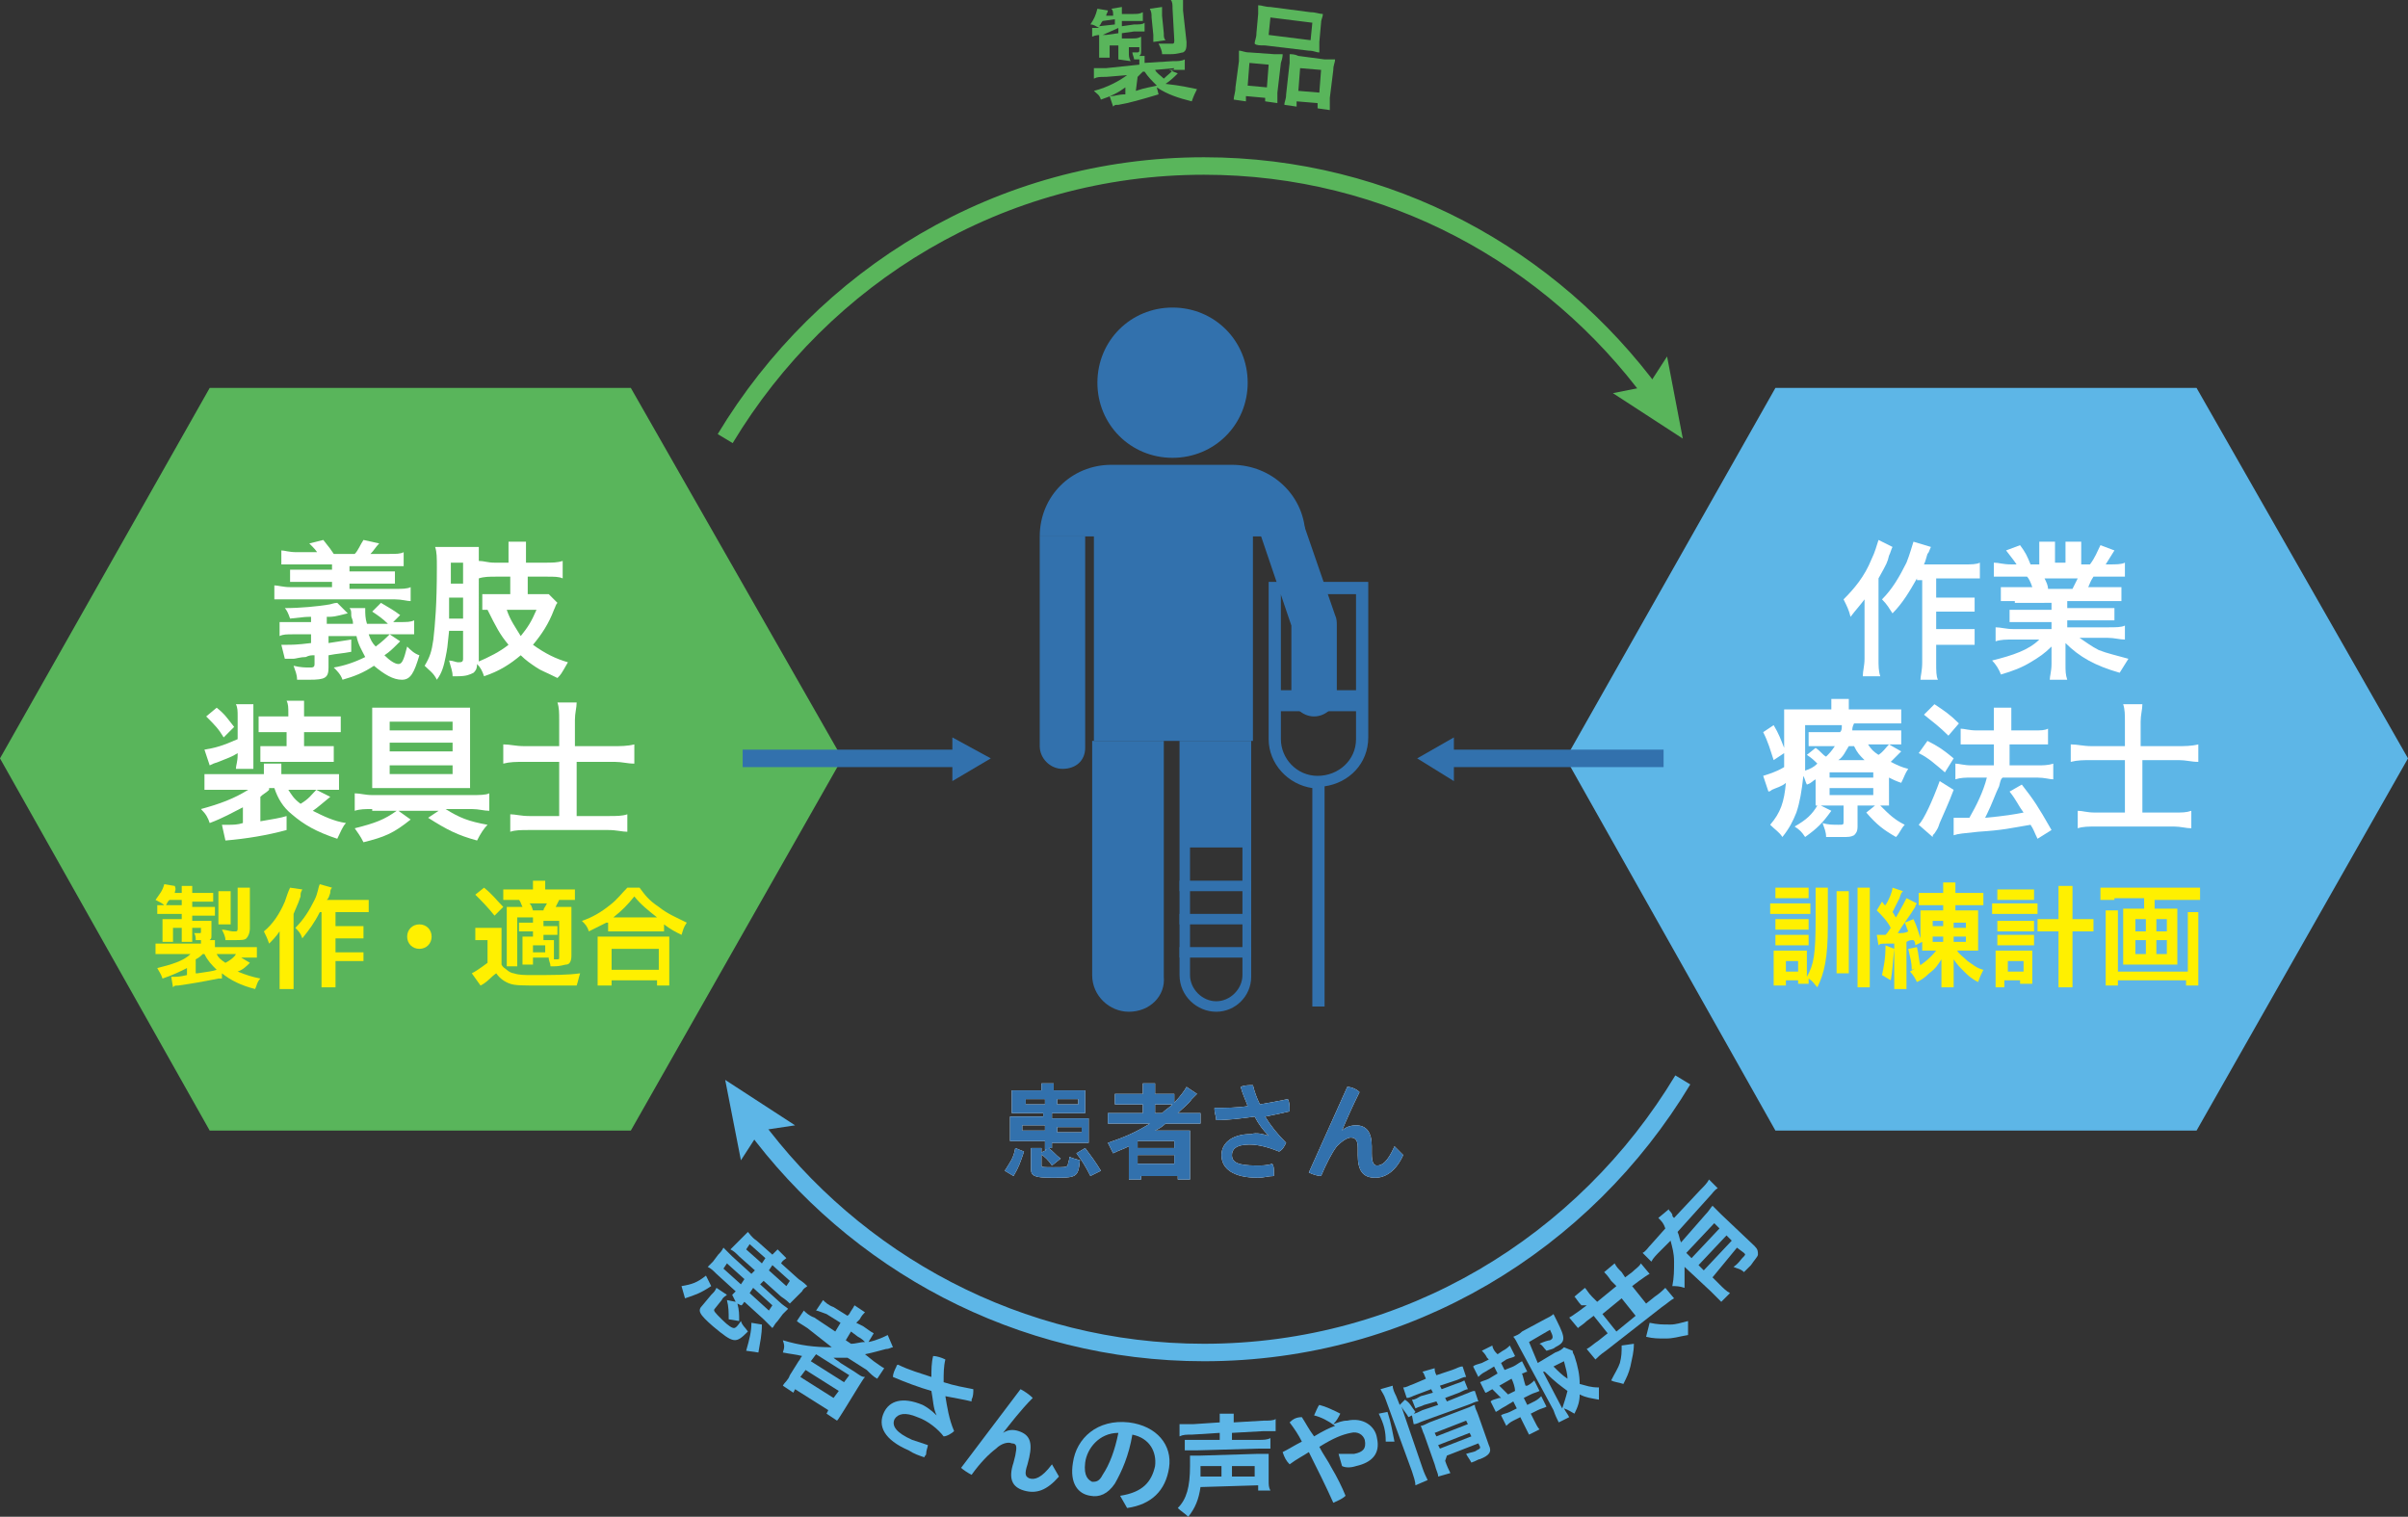
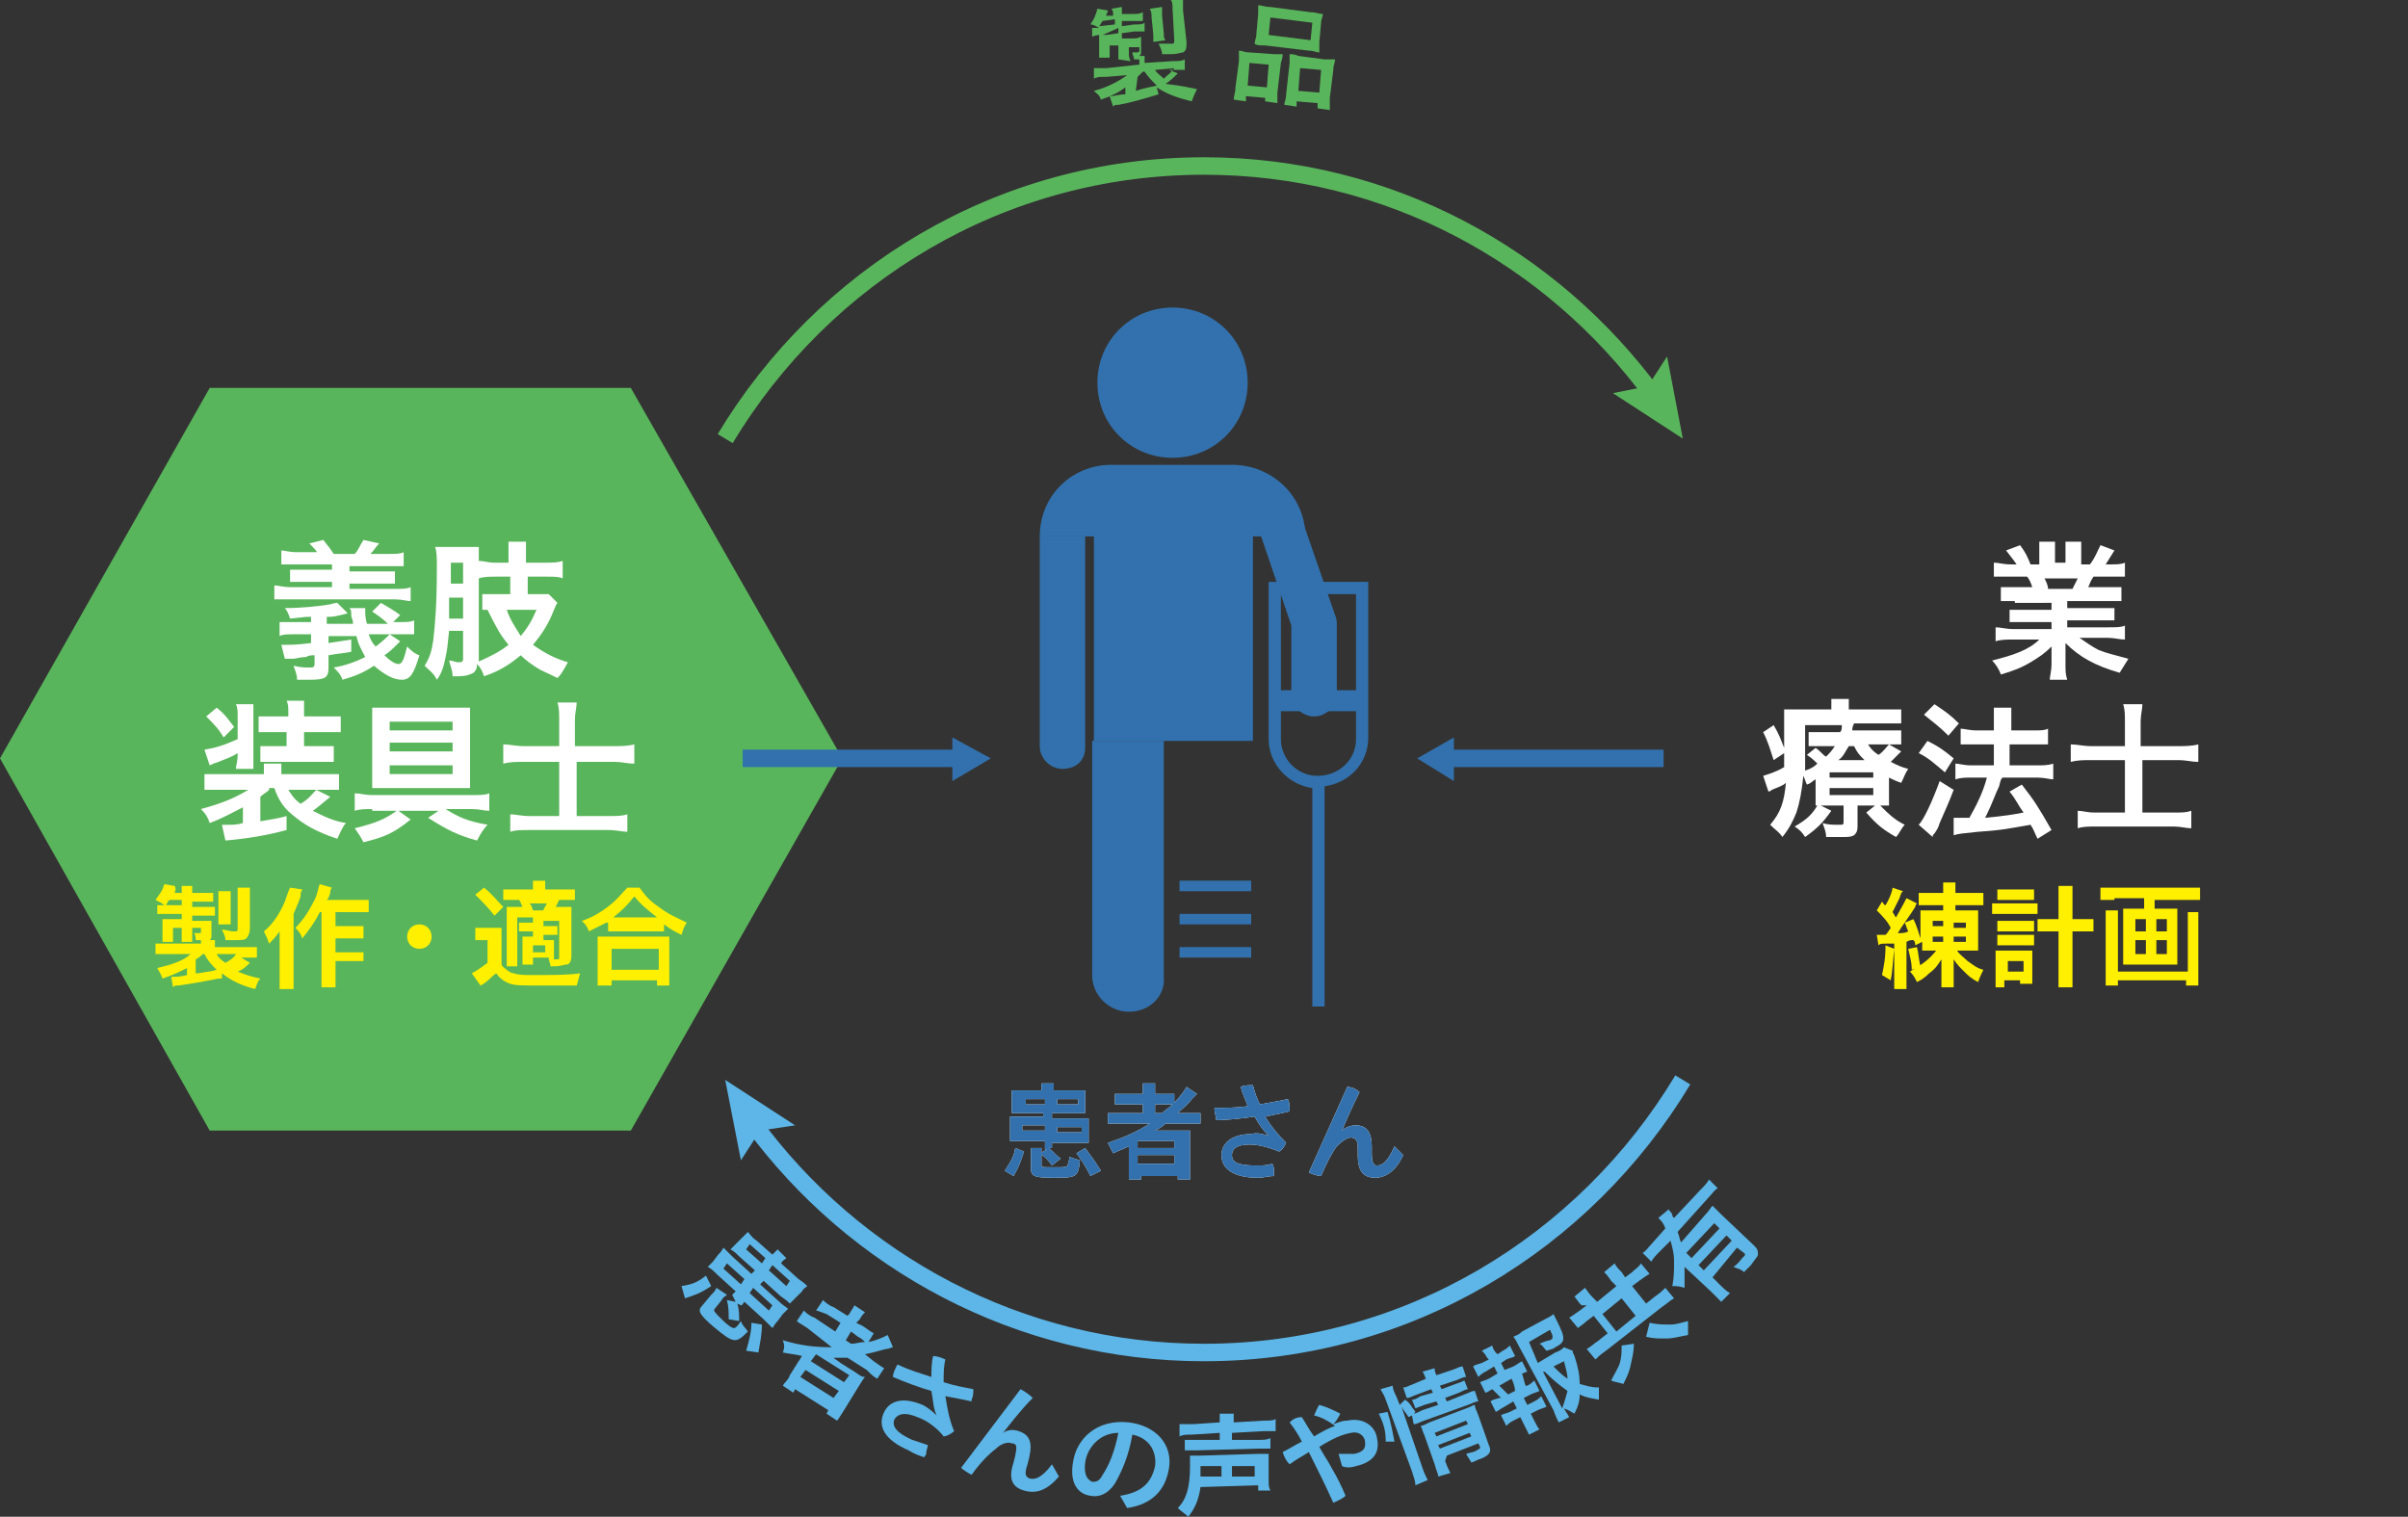
<svg xmlns="http://www.w3.org/2000/svg" version="1.1" id="レイヤー_1" x="0px" y="0px" viewBox="0 0 137.8 86.8" style="enable-background:new 0 0 137.8 86.8;" xml:space="preserve">
  <rect x="0" y="0" width="137.8" height="86.8" fill="#333333" stroke="none" />
  <style type="text/css">
	.st0{fill-rule:evenodd;clip-rule:evenodd;fill:#5DB6E7;}
	.st1{fill:#FFFFFF;}
	.st2{fill:#FFF000;}
	.st3{fill-rule:evenodd;clip-rule:evenodd;fill:#59B55B;}
	.st4{fill:#59B55B;}
	.st5{fill:#5DB6E7;}
	.st6{fill:none;stroke:#3271AD;stroke-miterlimit:10;}
	.st7{fill:#3271AD;}
	.st8{fill:none;stroke:#59B55B;stroke-miterlimit:10;}
	.st9{fill:none;stroke:#5DB6E7;stroke-miterlimit:10;}
</style>
  <g>
    <g>
      <g>
-         <polygon class="st0" points="125.7,22.2 101.6,22.2 89.6,43.4 101.6,64.7 125.7,64.7 137.8,43.4    " />
        <g>
          <g>
-             <path class="st1" d="M108.3,31.3c-0.1,0.2-0.1,0.3-0.2,0.5c-0.1,0.4-0.1,0.4-0.6,1.3v4.6c0,0.4,0,0.7,0.1,1h-1       c0-0.3,0.1-0.6,0.1-1v-2.4c0-0.2,0-0.2,0-1c-0.3,0.4-0.5,0.6-0.8,1c-0.1-0.4-0.2-0.6-0.4-1c0.6-0.6,1.2-1.3,1.6-2.3       c0.2-0.4,0.3-0.8,0.4-1.1L108.3,31.3z M109.7,33.1c-0.4,0.7-0.8,1.4-1.4,2c-0.2-0.3-0.3-0.5-0.6-0.8c0.6-0.6,1-1.3,1.4-2.1       c0.2-0.5,0.3-0.9,0.4-1.2l1,0.3c-0.1,0.2-0.1,0.3-0.2,0.4c-0.1,0.3-0.1,0.4-0.2,0.6h2.3c0.4,0,0.7,0,0.9-0.1v0.9       c-0.2,0-0.5,0-0.9,0h-1.6v1.1h1.4c0.3,0,0.6,0,0.8,0V35c-0.3,0-0.5,0-0.8,0h-1.4V36h1.4c0.4,0,0.6,0,0.8,0v0.9       c-0.3,0-0.5,0-0.8,0h-1.4v1c0,0.5,0,0.8,0.1,1h-1c0-0.2,0.1-0.5,0.1-1v-4.7H109.7z" />
            <path class="st1" d="M115.3,34.4c-0.4,0-0.6,0-0.8,0v-0.8c0.2,0,0.4,0,0.8,0h1c-0.1-0.3-0.2-0.5-0.3-0.6h-0.9c-0.4,0-0.7,0-1,0       v-0.8c0.3,0,0.5,0.1,1,0.1h0.3c-0.2-0.3-0.3-0.4-0.6-0.8l0.8-0.3c0.3,0.4,0.4,0.6,0.6,1.1h0.5v-0.6c0-0.3,0-0.5,0-0.7h0.9       c0,0.2,0,0.3,0,0.6v0.6h0.6v-0.6c0-0.3,0-0.5,0-0.6h0.9c0,0.2,0,0.4,0,0.7v0.6h0.5c0.3-0.4,0.4-0.7,0.6-1.1l0.8,0.3       c-0.2,0.3-0.3,0.5-0.5,0.8h0.2c0.4,0,0.7,0,0.9-0.1v0.8c-0.3,0-0.6,0-1,0h-0.8c-0.2,0.3-0.2,0.4-0.3,0.6h1c0.4,0,0.6,0,0.9,0       v0.8c-0.3,0-0.5,0-0.9,0h-2.2v0.4h1.8c0.4,0,0.6,0,0.9,0v0.7c-0.2,0-0.5,0-0.9,0h-1.8v0.4h2.3c0.5,0,0.8,0,1-0.1v0.8       c-0.3,0-0.6-0.1-1-0.1H119c0.3,0.2,0.7,0.5,1.1,0.7c0.5,0.2,1,0.3,1.7,0.5c-0.2,0.3-0.3,0.5-0.5,0.8c-1.4-0.4-2.3-0.9-3.1-1.7       c0,0.3,0,0.4,0,0.6V38c0,0.4,0,0.6,0.1,0.9h-1c0-0.2,0.1-0.5,0.1-0.9v-0.4c0-0.2,0-0.2,0-0.6c-0.4,0.4-0.7,0.6-1.2,0.9       c-0.5,0.3-1,0.5-1.7,0.7c-0.1-0.3-0.3-0.6-0.5-0.8c1.2-0.3,2.1-0.6,2.7-1.2h-1.5c-0.4,0-0.7,0-1,0.1v-0.8c0.3,0,0.6,0.1,1,0.1       h2.2v-0.4h-1.6c-0.4,0-0.6,0-0.8,0v-0.7c0.2,0,0.5,0,0.8,0h1.6v-0.4H115.3z M118.6,33.7c0.1-0.2,0.2-0.4,0.3-0.6H117       c0.1,0.2,0.2,0.4,0.2,0.6H118.6z" />
            <path class="st1" d="M108.1,45.4c0,0.4,0,0.5,0,0.7c-0.2,0-0.3,0-0.5,0c0.5,0.5,0.8,0.8,1.4,1.1c-0.2,0.2-0.3,0.5-0.5,0.7       c-0.7-0.4-1.1-0.7-1.7-1.4l0.5-0.4h-1v1.2c0,0.3-0.1,0.4-0.2,0.5c-0.2,0.1-0.3,0.1-0.7,0.1c-0.3,0-0.6,0-0.9,0       c0-0.3-0.1-0.5-0.2-0.8c0.3,0.1,0.6,0.1,0.9,0.1c0.3,0,0.3,0,0.3-0.2v-0.9h-0.9c-0.2,0-0.2,0-0.4,0l0.6,0.3       c-0.5,0.7-0.8,1-1.5,1.5c-0.2-0.3-0.3-0.4-0.6-0.6c0.7-0.4,1-0.7,1.3-1.2c-0.1,0-0.1,0-0.1,0c0-0.2,0-0.3,0-0.7v-0.8       c-0.2,0.1-0.2,0.2-0.5,0.3c-0.1-0.2-0.1-0.3-0.2-0.5c-0.1,0.9-0.2,1.5-0.4,2.1c-0.2,0.5-0.4,0.9-0.8,1.4       c-0.2-0.3-0.4-0.4-0.7-0.7c0.6-0.7,0.8-1.3,0.9-2.4c-0.2,0.2-0.6,0.3-0.8,0.4c0,0-0.1,0.1-0.2,0.1l-0.3-0.9       c0.3-0.1,0.7-0.2,1.2-0.5c0-0.3,0-0.4,0-0.8l-0.6,0.4c-0.2-0.6-0.3-1-0.6-1.6l0.6-0.4c0.3,0.5,0.4,0.8,0.6,1.3       c0-0.1,0-0.2,0-0.3c0-0.1,0-0.6,0-0.9c0-0.6,0-0.7,0-1c0.3,0,0.6,0,1,0h1.7v-0.1c0-0.2,0-0.3,0-0.5h1c0,0.2,0,0.3,0,0.5v0.1h2       c0.5,0,0.7,0,1,0v0.8c-0.3,0-0.5,0-0.9,0h-1.8c-0.1,0.2-0.1,0.3-0.1,0.4h1.9c0.4,0,0.6,0,0.9,0v0.8c-0.2,0-0.4,0-0.8,0h-1.1       c0.2,0.3,0.3,0.4,0.6,0.6c0.3-0.2,0.4-0.4,0.6-0.6l0.7,0.4c-0.3,0.3-0.4,0.4-0.6,0.6c0.4,0.2,0.6,0.3,1,0.4       c-0.2,0.3-0.2,0.4-0.4,0.8c-0.3-0.1-0.5-0.2-0.7-0.3V45.4z M103.3,42.7c0,0.5,0,0.9,0,1.4c0.3-0.1,0.5-0.2,0.7-0.4       c-0.2-0.2-0.3-0.3-0.6-0.5l0.5-0.4c0.3,0.2,0.4,0.4,0.6,0.5c0.2-0.2,0.3-0.3,0.5-0.6h-0.7c-0.4,0-0.6,0-0.8,0v-0.8       c0.2,0,0.4,0,0.8,0h1c0.1-0.1,0.1-0.2,0.1-0.4h-2.1V42.7z M104.7,44.5h2.5v-0.3h-2.5V44.5z M104.7,45.5h2.5v-0.4h-2.5V45.5z        M106.7,43.5c-0.3-0.3-0.4-0.4-0.6-0.8h-0.3c-0.2,0.3-0.3,0.6-0.6,0.8H106.7z" />
            <path class="st1" d="M110.3,42.4c0.6,0.3,0.9,0.5,1.5,1l-0.5,0.8c-0.6-0.5-0.9-0.8-1.5-1.1L110.3,42.4z M111.8,45.2       c-0.3,0.8-0.5,1.2-0.8,1.9c-0.1,0.3-0.1,0.3-0.3,0.6c-0.1,0.1-0.1,0.1-0.1,0.2l-0.8-0.7c0.3-0.3,0.8-1.4,1.2-2.5L111.8,45.2z        M110.7,40.3c0.6,0.4,0.9,0.6,1.4,1.1l-0.6,0.7c-0.5-0.5-0.9-0.8-1.4-1.2L110.7,40.3z M111.8,46.8c0.1,0,0.2,0,0.3,0       c0.1,0,0.3,0,0.6,0c0.4-0.7,0.8-1.5,1-2.3h-0.9c-0.3,0-0.6,0-0.9,0.1v-0.9c0.2,0,0.5,0.1,0.9,0.1h1.3v-1.2h-1       c-0.3,0-0.6,0-0.9,0v-0.9c0.2,0,0.5,0.1,0.9,0.1h1v-0.4c0-0.5,0-0.7,0-0.9h1c0,0.2,0,0.4,0,0.9v0.4h1.3c0.4,0,0.6,0,0.8-0.1       v0.9c-0.2,0-0.5,0-0.8,0H115v1.2h1.6c0.3,0,0.6,0,0.9-0.1v0.9c-0.2,0-0.5-0.1-0.9-0.1h-2c-0.1,0.1-0.1,0.1-0.2,0.5       c-0.2,0.4-0.4,1-0.7,1.6l-0.1,0.2c1.1-0.1,1.7-0.2,2.2-0.3c-0.3-0.4-0.4-0.7-0.8-1.2l0.7-0.4c0.7,0.9,0.9,1.2,1.7,2.6l-0.8,0.5       c-0.2-0.4-0.2-0.5-0.4-0.8c-1.2,0.2-1.5,0.3-3,0.4c-0.9,0.1-1.1,0.1-1.4,0.2L111.8,46.8z" />
            <path class="st1" d="M121.6,41.3c0-0.4,0-0.7-0.1-1h1.1c0,0.3-0.1,0.6-0.1,1v1.4h2.1c0.4,0,0.8,0,1.2-0.1v1       c-0.4,0-0.7-0.1-1.1-0.1h-2.1v3h1.8c0.5,0,0.7,0,1-0.1v1c-0.3,0-0.6-0.1-1-0.1h-4.4c-0.5,0-0.8,0-1.1,0.1v-1       c0.3,0,0.5,0.1,1,0.1h1.7v-3h-1.9c-0.5,0-0.8,0-1.2,0.1v-1c0.4,0,0.7,0.1,1.2,0.1h1.9V41.3z" />
          </g>
        </g>
      </g>
      <g>
        <g>
-           <path class="st2" d="M101.3,51.7c0.1,0,0.3,0,0.5,0h1.3c0.2,0,0.3,0,0.5,0v0.6c-0.1,0-0.2,0-0.4,0h-1.4c-0.2,0-0.3,0-0.5,0V51.7      z M104.6,53c0,1.8-0.2,2.7-0.6,3.5c-0.2-0.2-0.2-0.3-0.5-0.5c0,0.1,0,0.1,0,0.2c0,0.1,0,0.1,0,0.1h-0.6v-0.2h-0.7v0.3h-0.7      c0-0.2,0-0.4,0-0.6v-0.9c0-0.2,0-0.3,0-0.5c0.1,0,0.2,0,0.4,0h1.1c0.2,0,0.3,0,0.4,0c0,0.1,0,0.2,0,0.5v1      c0.4-0.7,0.5-1.3,0.5-3.3v-1.1c0-0.3,0-0.5,0-0.7h0.7c0,0.2,0,0.3,0,0.7V53z M101.6,50.8c0.2,0,0.3,0,0.5,0h0.9      c0.2,0,0.4,0,0.5,0v0.6c-0.1,0-0.3,0-0.5,0h-0.9c-0.2,0-0.4,0-0.5,0V50.8z M101.6,52.6c0.1,0,0.2,0,0.4,0h1.1c0.2,0,0.3,0,0.4,0      v0.6c-0.1,0-0.2,0-0.4,0H102c-0.2,0-0.3,0-0.4,0V52.6z M101.6,53.5c0.1,0,0.2,0,0.4,0h1.1c0.2,0,0.3,0,0.4,0v0.6      c-0.1,0-0.2,0-0.4,0H102c-0.2,0-0.3,0-0.4,0V53.5z M102.2,55.6h0.7V55h-0.7V55.6z M105.8,51.1c0,0.2,0,0.3,0,0.6v3.4      c0,0.3,0,0.5,0,0.6h-0.7c0-0.1,0-0.3,0-0.6v-3.4c0-0.4,0-0.5,0-0.7H105.8z M107,50.8c0,0.2,0,0.4,0,0.8v4.1c0,0.4,0,0.6,0,0.8      h-0.7c0-0.2,0-0.4,0-0.8v-4.1c0-0.4,0-0.6,0-0.8H107z" />
          <path class="st2" d="M110.6,54.4c-0.2,0-0.4,0-0.6,0c0-0.1,0-0.3,0-0.5l-0.4,0.2c0-0.1,0-0.2-0.1-0.3c-0.2,0-0.2,0-0.4,0.1v2      c0,0.3,0,0.5,0,0.7h-0.7c0-0.2,0-0.4,0-0.7v-1.9c-0.1,0-0.1,0-0.3,0c-0.5,0-0.5,0-0.6,0.1l-0.1-0.6c0.1,0,0.1,0,0.3,0      c0.1,0,0.1,0,0.2,0c0.1-0.1,0.1-0.1,0.3-0.4c-0.2-0.4-0.5-0.7-0.8-1l0.3-0.5c0.1,0.1,0.1,0.2,0.2,0.2c0.2-0.3,0.4-0.8,0.4-1      l0.6,0.2c-0.1,0.1-0.1,0.1-0.2,0.4c-0.2,0.4-0.3,0.6-0.4,0.8c0.1,0.1,0.1,0.2,0.2,0.3c0.4-0.7,0.5-0.9,0.6-1.1l0.6,0.3      c0,0-0.1,0.1-0.1,0.2c-0.3,0.5-0.7,1-1,1.5c0.3,0,0.4,0,0.6-0.1c-0.1-0.2-0.1-0.3-0.2-0.5l0.5-0.2c0.2,0.4,0.3,0.8,0.4,1.1v-1      c0-0.3,0-0.4,0-0.6c0.1,0,0.3,0,0.6,0h0.7v-0.3h-0.8c-0.3,0-0.4,0-0.6,0v-0.7c0.2,0,0.4,0,0.7,0h0.7v-0.1c0-0.2,0-0.3,0-0.5h0.7      c0,0.1,0,0.3,0,0.5v0.1h0.9c0.3,0,0.5,0,0.7,0v0.7c-0.2,0-0.3,0-0.6,0h-1v0.3h0.8c0.3,0,0.4,0,0.5,0c0,0.1,0,0.3,0,0.6v1.1      c0,0.3,0,0.5,0,0.6c-0.2,0-0.3,0-0.6,0H112c0.1,0.2,0.4,0.4,0.6,0.6c0.3,0.2,0.5,0.4,0.9,0.5c-0.1,0.2-0.2,0.4-0.3,0.7      c-0.4-0.2-0.6-0.4-0.8-0.6c-0.3-0.3-0.4-0.4-0.6-0.7c0,0.3,0,0.3,0,0.5v0.5c0,0.3,0,0.4,0,0.6h-0.7c0-0.2,0-0.3,0-0.6v-0.5      c0-0.2,0-0.3,0-0.5c-0.2,0.3-0.3,0.5-0.7,0.8c-0.3,0.3-0.5,0.4-0.7,0.5c-0.1-0.2-0.2-0.4-0.4-0.6c0.7-0.4,1.1-0.7,1.5-1.2H110.6      z M108.4,54.3c-0.1,0.9-0.1,1.3-0.2,1.8l-0.5-0.3c0.1-0.5,0.2-0.9,0.2-1.7L108.4,54.3z M109.7,54.2c0.1,0.4,0.1,0.7,0.2,1.1      l-0.5,0.2c0-0.5-0.1-0.7-0.2-1.2L109.7,54.2z M110.6,52.7v0.3h0.6v-0.3H110.6z M110.6,53.6v0.3h0.6v-0.3H110.6z M111.8,53.1h0.7      v-0.3h-0.7V53.1z M111.8,53.9h0.7v-0.3h-0.7V53.9z" />
          <path class="st2" d="M114,51.7c0.2,0,0.3,0,0.5,0h1.6c0.2,0,0.4,0,0.5,0v0.6c-0.1,0-0.3,0-0.5,0h-1.6c-0.2,0-0.4,0-0.5,0V51.7z       M114.3,50.9c0.2,0,0.3,0,0.5,0h1.1c0.2,0,0.4,0,0.5,0v0.6c-0.2,0-0.3,0-0.5,0h-1.1c-0.2,0-0.4,0-0.5,0V50.9z M114.9,56.5h-0.7      c0-0.2,0-0.4,0-0.6v-1c0-0.2,0-0.3,0-0.5c0.1,0,0.2,0,0.4,0h1.3c0.2,0,0.3,0,0.4,0c0,0.1,0,0.3,0,0.5v0.9c0,0.2,0,0.4,0,0.5      h-0.7v-0.2h-0.9V56.5z M114.3,52.7c0.1,0,0.2,0,0.4,0h1.3c0.2,0,0.3,0,0.4,0v0.6c-0.1,0-0.2,0-0.4,0h-1.3c-0.2,0-0.3,0-0.4,0      V52.7z M114.3,53.5c0.1,0,0.2,0,0.4,0h1.3c0.2,0,0.3,0,0.4,0v0.6c-0.1,0-0.2,0-0.4,0h-1.3c-0.2,0-0.3,0-0.4,0V53.5z M114.9,55.6      h0.9V55h-0.9V55.6z M117.8,51.5c0-0.4,0-0.5,0-0.8h0.8c0,0.2,0,0.4,0,0.8v1.1h0.4c0.3,0,0.5,0,0.8,0v0.7c-0.2,0-0.5,0-0.8,0      h-0.4v2.3c0,0.4,0,0.7,0,0.9h-0.8c0-0.2,0-0.5,0-0.9v-2.3h-0.4c-0.3,0-0.5,0-0.8,0v-0.7c0.2,0,0.4,0,0.8,0h0.4V51.5z" />
          <path class="st2" d="M121,51.5c-0.3,0-0.5,0-0.8,0v-0.7c0.2,0,0.5,0,0.8,0h4.1c0.3,0,0.5,0,0.8,0v0.7c-0.2,0-0.5,0-0.8,0h-1.8      V52h0.8c0.2,0,0.4,0,0.5,0c0,0.1,0,0.3,0,0.5v2.2c0,0.2,0,0.3,0,0.5c-0.2,0-0.3,0-0.5,0h-2c-0.3,0-0.4,0-0.6,0      c0-0.1,0-0.2,0-0.5v-2.2c0-0.2,0-0.3,0-0.5c0.1,0,0.3,0,0.5,0h0.7v-0.6H121z M125.8,52.1c0,0.2,0,0.5,0,0.7v2.8      c0,0.3,0,0.6,0,0.8h-0.7v-0.3h-3.9v0.3h-0.7c0-0.3,0-0.5,0-0.8v-2.8c0-0.2,0-0.5,0-0.7h0.7c0,0.1,0,0.3,0,0.6v2.9h4v-2.9      c0-0.2,0-0.4,0-0.5H125.8z M122.2,52.6v0.7h0.6v-0.7H122.2z M122.2,53.8v0.8h0.6v-0.8H122.2z M123.4,53.3h0.6v-0.7h-0.6V53.3z       M123.4,54.6h0.6v-0.8h-0.6V54.6z" />
        </g>
      </g>
    </g>
    <g>
      <polygon class="st3" points="36.1,22.2 12,22.2 0,43.4 12,64.7 36.1,64.7 48.2,43.4   " />
      <g>
        <g>
          <path class="st1" d="M22.9,36.7c-0.1,0.1-0.1,0.1-0.2,0.2c-0.2,0.2-0.4,0.4-0.7,0.6c0.3,0.3,0.6,0.5,0.8,0.5      c0.2,0,0.3-0.2,0.5-1c0.2,0.2,0.4,0.4,0.7,0.5c-0.3,1-0.5,1.4-1,1.4c-0.5,0-1-0.3-1.6-0.8c-0.6,0.4-1.1,0.6-1.8,0.8      c-0.1-0.3-0.3-0.5-0.5-0.7c0.6-0.1,1.2-0.3,1.8-0.6c-0.2-0.4-0.4-0.7-0.5-1.2l-1.6,0v0.4c0.6-0.1,0.7-0.1,1.3-0.2v0.7      c-0.5,0.1-0.8,0.1-1.3,0.2v0.7c0,0.6-0.2,0.7-1.1,0.7c-0.2,0-0.3,0-0.7,0c0-0.3-0.1-0.5-0.2-0.8c0.4,0.1,0.7,0.1,0.9,0.1      c0.2,0,0.3,0,0.3-0.2v-0.5c-0.2,0-0.3,0-0.5,0.1c-0.3,0-0.6,0.1-0.7,0.1c-0.1,0-0.1,0-0.3,0c-0.1,0-0.1,0-0.2,0l-0.2-0.8      c0.1,0,0.2,0,0.3,0c0.3,0,0.6,0,1.4-0.1v-0.5l-1,0c-0.4,0-0.6,0-0.8,0.1v-0.8c0.2,0,0.4,0,0.7,0c0.1,0,0.1,0,0.1,0l1,0v-0.3      c-0.3,0-0.3,0-1.2,0.1c-0.1-0.3-0.2-0.5-0.3-0.6c0.9,0,1.9-0.1,2.5-0.2c0.1,0,0.3-0.1,0.5-0.1l0.6,0.6c-0.8,0.2-0.8,0.2-1.2,0.2      v0.4l1.5,0c0-0.3-0.1-0.3-0.1-0.5c0-0.2,0-0.3-0.1-0.4h0.9c0,0.1,0,0.1,0,0.1c0,0.2,0,0.5,0.1,0.8l1.2,0      c-0.3-0.3-0.6-0.5-0.9-0.7l0.5-0.5c0.5,0.3,0.7,0.4,1.1,0.7l-0.4,0.4h0.3c0.5,0,0.7,0,0.9-0.1l0,0.8c-0.2,0-0.2,0-0.4,0h-0.5      l-1.7,0c0.1,0.3,0.2,0.5,0.4,0.7c0.4-0.3,0.6-0.5,0.8-0.7L22.9,36.7z M18.2,31.7c-0.1-0.2-0.2-0.3-0.5-0.6l0.8-0.2      c0.4,0.5,0.4,0.5,0.6,0.8h1.2c0.2-0.2,0.3-0.5,0.5-0.8l0.9,0.2c-0.2,0.2-0.3,0.4-0.5,0.6h1c0.5,0,0.7,0,0.9-0.1v0.8      c-0.3,0-0.5,0-0.9,0h-2.2v0.3h1.8c0.5,0,0.6,0,0.8,0v0.7c-0.2,0-0.4,0-0.8,0h-1.8v0.3h2.6c0.4,0,0.7,0,0.9-0.1v0.8      c-0.2,0-0.5-0.1-0.9-0.1h-6c-0.4,0-0.7,0-0.9,0v-0.8c0.2,0,0.5,0.1,0.9,0.1h2.4v-0.3h-1.6c-0.4,0-0.6,0-0.8,0v-0.7      c0.2,0,0.4,0,0.8,0h1.6v-0.3h-2c-0.4,0-0.6,0-0.9,0v-0.8c0.2,0,0.4,0.1,0.9,0.1H18.2z" />
          <path class="st1" d="M27.3,37.9c0.7-0.3,1.3-0.6,1.8-1c-0.5-0.6-0.7-1-1.2-2c-0.2,0-0.2,0-0.3,0V34c0.2,0,0.5,0,0.9,0h0.7v-1      h-0.8c-0.4,0-0.7,0-1,0.1v-1c0.3,0,0.5,0.1,0.9,0.1h0.8v-0.3c0-0.4,0-0.6,0-0.9h1c0,0.2,0,0.4,0,0.9v0.3h1.1c0.4,0,0.7,0,1-0.1      v1C32,33,31.7,33,31.3,33h-1.1v1h0.6c0.3,0,0.5,0,0.6,0l0.5,0.5c-0.1,0.1-0.1,0.2-0.2,0.4c-0.3,0.8-0.7,1.4-1.2,2      c0.7,0.5,1.3,0.8,2,1c-0.4,0.7-0.4,0.7-0.6,0.9c-0.8-0.4-0.9-0.4-1.2-0.6c-0.3-0.2-0.6-0.4-0.9-0.7c-0.6,0.5-1.2,0.9-2.1,1.2      c-0.1-0.3-0.2-0.5-0.4-0.7c0,0.3-0.1,0.4-0.2,0.5c-0.2,0.1-0.4,0.2-0.9,0.2c-0.1,0-0.2,0-0.3,0c0-0.3-0.1-0.5-0.2-0.9      c0.2,0,0.4,0.1,0.5,0.1c0.2,0,0.3,0,0.3-0.2v-1.6h-0.8c-0.1,1-0.1,1-0.2,1.5c-0.1,0.5-0.2,0.9-0.5,1.3c-0.2-0.4-0.4-0.5-0.7-0.8      c0.3-0.5,0.4-0.8,0.5-1.5c0.1-0.9,0.2-2,0.2-4.1c0-0.6,0-0.9-0.1-1.2c0.3,0,0.5,0,0.9,0h0.8c0.4,0,0.6,0,0.8,0      c0,0.2,0,0.3,0,0.8V37.9z M25.7,34.2l0,1.2h0.8v-1.2H25.7z M26.5,32.2h-0.7v1.2h0.7V32.2z M29,34.9c0.2,0.6,0.5,1,0.8,1.5      c0.4-0.5,0.6-0.8,0.9-1.5H29z" />
          <path class="st1" d="M15.4,45.2c-0.2,0.2-0.3,0.2-0.5,0.4V47c0.6-0.1,1.2-0.2,1.5-0.3v0.8c-1.1,0.3-2.3,0.5-3.5,0.6l-0.2-0.9      c0.2,0,0.2,0,0.4,0c0.2,0,0.5,0,0.8-0.1v-0.9c-0.6,0.3-1.1,0.6-1.9,0.9c-0.1-0.3-0.2-0.5-0.5-0.8c1.1-0.3,1.9-0.6,2.7-1.1h-1.6      c-0.4,0-0.6,0-0.9,0v-0.9c0.3,0,0.5,0,1,0h2.4v-0.1c0-0.2,0-0.3,0-0.5h1c0,0.2,0,0.3,0,0.5v0.1h2.4c0.4,0,0.7,0,0.9,0v0.9      c-0.3,0-0.5,0-0.9,0h-2c0.2,0.3,0.3,0.5,0.7,0.8c0.5-0.3,0.6-0.5,0.9-0.8l0.8,0.4c-0.5,0.4-0.7,0.6-1,0.8      c0.6,0.3,1.2,0.6,1.9,0.7c-0.2,0.2-0.3,0.5-0.5,0.9c-1.2-0.4-1.9-0.8-2.6-1.4c-0.5-0.4-0.8-0.9-1-1.5H15.4z M13.6,43.1      c-0.3,0.2-0.6,0.3-1.1,0.5c-0.3,0.1-0.3,0.1-0.5,0.2l-0.3-0.9c0.6-0.1,1-0.2,1.9-0.6V41c0-0.3,0-0.5-0.1-0.7h1      c0,0.2,0,0.3,0,0.7v2.2c0,0.5,0,0.6,0,0.8h-1c0-0.2,0.1-0.4,0.1-0.8V43.1z M12.4,40.5c0.5,0.4,0.6,0.6,1,1.1l-0.6,0.6      c-0.3-0.5-0.5-0.7-1-1.2L12.4,40.5z M15.6,41.9c-0.4,0-0.6,0-0.8,0v-0.9c0.2,0,0.5,0,0.8,0h0.9v-0.2c0-0.3,0-0.5-0.1-0.7h1      c0,0.2,0,0.3,0,0.7v0.2h1.2c0.4,0,0.6,0,0.9,0v0.9c-0.2,0-0.5,0-0.9,0h-1.2v0.8h0.9c0.4,0,0.6,0,0.8,0v0.9c-0.2,0-0.4,0-0.8,0      h-2.6c-0.3,0-0.6,0-0.8,0v-0.9c0.2,0,0.4,0,0.8,0h0.7v-0.8H15.6z" />
          <path class="st1" d="M21.3,46.3c-0.4,0-0.7,0-1,0.1v-1c0.3,0,0.6,0.1,1,0.1H27c0.4,0,0.8,0,1-0.1v1c-0.3,0-0.6-0.1-1-0.1h-1.5      c0.8,0.5,1.3,0.7,2.4,0.9c-0.2,0.2-0.4,0.5-0.6,0.9c-1.1-0.3-1.7-0.6-2.8-1.3l0.6-0.4h-2.3l0.7,0.5c-1,0.8-1.5,1-2.7,1.3      c-0.2-0.4-0.3-0.5-0.5-0.8c1.2-0.3,1.7-0.5,2.4-1H21.3z M26,40.5c0.4,0,0.6,0,0.9,0c0,0.2,0,0.5,0,0.9v2.8c0,0.3,0,0.7,0,0.9      c-0.3,0-0.6,0-0.9,0h-3.8c-0.3,0-0.6,0-0.9,0c0-0.2,0-0.6,0-0.9v-2.8c0-0.4,0-0.6,0-0.9c0.3,0,0.5,0,0.9,0H26z M22.3,41.3v0.5      h3.6v-0.5H22.3z M22.3,42.5V43h3.6v-0.5H22.3z M22.3,43.8v0.5h3.6v-0.5H22.3z" />
          <path class="st1" d="M32,41.2c0-0.4,0-0.7-0.1-1h1.1c0,0.3-0.1,0.6-0.1,1v1.5h2.2c0.4,0,0.8,0,1.2-0.1v1.1      c-0.4,0-0.7-0.1-1.1-0.1H33v3.1h1.8c0.5,0,0.8,0,1.1-0.1v1c-0.3,0-0.6-0.1-1.1-0.1h-4.5c-0.5,0-0.8,0-1.1,0.1v-1      c0.3,0,0.6,0.1,1.1,0.1H32v-3.1h-2c-0.5,0-0.8,0-1.2,0.1v-1.1c0.4,0,0.7,0.1,1.2,0.1h2V41.2z" />
        </g>
      </g>
      <g>
        <g>
          <path class="st2" d="M12.5,56c-1,0.2-1.6,0.3-2.3,0.4c-0.2,0-0.2,0-0.3,0.1l-0.1-0.6c0,0,0,0,0.1,0c0.2,0,0.4,0,0.8-0.1v-0.4      c-0.4,0.2-0.8,0.4-1.4,0.6c-0.1-0.3-0.2-0.4-0.3-0.6c0.8-0.2,1.5-0.4,1.9-0.8H9.6c-0.4,0-0.5,0-0.7,0V54c0.2,0,0.3,0,0.7,0h1.9      V54c0-0.1,0-0.2,0-0.2c-0.1,0-0.2,0-0.3,0c0-0.1,0-0.3-0.1-0.4c0.1,0,0.2,0,0.3,0s0.1,0,0.1-0.1v-0.2H11v0.3c0,0.2,0,0.3,0,0.5      h-0.6c0-0.2,0-0.3,0-0.5v-0.3H9.9v0.4c0,0.2,0,0.2,0,0.4H9.3l0-0.1c0-0.1,0-0.2,0-0.3v-0.5c0-0.1,0-0.2,0-0.4c0.1,0,0.3,0,0.4,0      h0.7v-0.3H9.6c-0.2,0-0.4,0-0.6,0v-0.5c0.1,0,0.2,0,0.4,0c-0.1-0.1-0.3-0.2-0.5-0.3c0.2-0.3,0.4-0.5,0.5-0.9l0.6,0.1      C10.1,50.9,10,51,10,51.1h0.4c0-0.2,0-0.3,0-0.4H11c0,0.1,0,0.2,0,0.4h0.6c0.3,0,0.4,0,0.6,0v0.5c-0.2,0-0.3,0-0.6,0H11v0.3h0.7      c0.3,0,0.5,0,0.6,0v0.5c-0.2,0-0.3,0-0.6,0H11v0.3h0.6c0.2,0,0.4,0,0.5,0c0,0.1,0,0.1,0,0.3v0.5c0,0.2,0,0.2-0.1,0.3h0.3      c0,0.1,0,0.2,0,0.3v0.1h1.7c0.3,0,0.5,0,0.7,0v0.6c-0.2,0-0.3,0-0.7,0h-0.2l0.5,0.3c-0.2,0.2-0.4,0.4-0.7,0.5      c0.5,0.2,0.8,0.3,1.3,0.4c-0.2,0.2-0.2,0.4-0.3,0.6c-0.8-0.2-1.4-0.5-1.9-0.9V56z M10.4,51.8v-0.3H9.7c-0.1,0.1-0.1,0.1-0.2,0.3      H10.4z M11.3,55.7c0.6-0.1,0.8-0.1,1.1-0.2c-0.3-0.3-0.5-0.5-0.7-0.9h-0.1c-0.1,0.1-0.2,0.2-0.4,0.3V55.7z M12.4,54.6      c0.1,0.2,0.2,0.3,0.5,0.5c0.2-0.1,0.5-0.3,0.6-0.5H12.4z M12.5,52.9c0-0.1,0-0.2,0-0.4v-1c0-0.2,0-0.3,0-0.5h0.7      c0,0.1,0,0.2,0,0.5v1c0,0.2,0,0.3,0,0.4H12.5z M14.3,53.1c0,0.3-0.1,0.5-0.2,0.6c-0.1,0.1-0.3,0.1-0.7,0.1c-0.1,0-0.3,0-0.5,0      c0-0.2-0.1-0.4-0.2-0.6c0.2,0,0.5,0.1,0.6,0.1c0.1,0,0.2,0,0.2,0c0.1,0,0.1-0.1,0.1-0.2v-1.8c0-0.2,0-0.4,0-0.5h0.7      c0,0.2,0,0.3,0,0.6V53.1z" />
          <path class="st2" d="M17.3,50.9c-0.1,0.2-0.1,0.2-0.1,0.4c-0.1,0.3-0.1,0.3-0.4,1v3.5c0,0.3,0,0.5,0,0.8H16c0-0.2,0-0.5,0-0.8      v-1.8c0-0.2,0-0.2,0-0.7c-0.2,0.3-0.4,0.5-0.6,0.7c-0.1-0.3-0.2-0.5-0.3-0.7c0.5-0.4,0.9-1,1.2-1.7c0.1-0.3,0.2-0.6,0.3-0.8      L17.3,50.9z M18.3,52.2c-0.3,0.6-0.6,1-1,1.5c-0.1-0.3-0.2-0.4-0.4-0.6c0.5-0.5,0.8-1,1.1-1.6c0.2-0.4,0.2-0.7,0.3-0.9l0.7,0.2      c-0.1,0.1-0.1,0.2-0.1,0.3c-0.1,0.3-0.1,0.3-0.2,0.4h1.7c0.3,0,0.5,0,0.7,0v0.7c-0.2,0-0.4,0-0.7,0h-1.2V53h1c0.3,0,0.4,0,0.6,0      v0.7c-0.2,0-0.4,0-0.6,0h-1v0.8h1c0.3,0,0.4,0,0.6,0V55c-0.2,0-0.4,0-0.6,0h-1v0.7c0,0.4,0,0.6,0,0.8h-0.8c0-0.2,0-0.4,0-0.8      v-3.5H18.3z" />
          <path class="st2" d="M24.7,53.6c0,0.4-0.3,0.7-0.7,0.7c-0.4,0-0.7-0.3-0.7-0.7c0-0.4,0.3-0.7,0.7-0.7S24.7,53.2,24.7,53.6z" />
          <path class="st2" d="M27.2,53.1c0.2,0,0.3,0,0.5,0h0.5c0.2,0,0.3,0,0.5,0c0,0.2,0,0.3,0,0.7v1.4c0.1,0.2,0.2,0.2,0.3,0.3      c0.1,0.1,0.3,0.2,0.4,0.2c0.3,0.1,0.6,0.1,1,0.1c1.3,0,2.1,0,2.8-0.1c-0.1,0.3-0.1,0.4-0.2,0.7c-0.6,0-1.3,0-2,0      c-1.1,0-1.5,0-1.8-0.1c-0.3-0.1-0.6-0.3-0.8-0.6c-0.3,0.2-0.5,0.5-0.9,0.7L27,55.7c0.2-0.1,0.5-0.3,0.9-0.6v-1.3h-0.3      c-0.2,0-0.3,0-0.4,0V53.1z M27.7,50.8c0.5,0.4,0.7,0.7,1.1,1.1l-0.5,0.5c-0.4-0.5-0.7-0.8-1.1-1.2L27.7,50.8z M30.5,54.9v0.3      h-0.6c0-0.1,0-0.2,0-0.4V54c0-0.2,0-0.3,0-0.4c0.1,0,0.2,0,0.4,0h0.2v-0.3h-0.3c-0.2,0-0.3,0-0.5,0v-0.5c0.2,0,0.3,0,0.5,0h0.3      v-0.3h-0.9v2.1c0,0.3,0,0.6,0,0.7H29c0-0.2,0-0.4,0-0.7v-2c0-0.3,0-0.4,0-0.7c0.2,0,0.3,0,0.7,0h0.2c-0.1-0.2-0.1-0.3-0.2-0.4      h-0.2c-0.3,0-0.5,0-0.7,0v-0.6c0.2,0,0.4,0,0.7,0h1c0-0.2,0-0.3,0-0.5h0.7c0,0.2,0,0.2,0,0.5h1.1c0.3,0,0.5,0,0.6,0v0.6      c-0.2,0-0.3,0-0.6,0H32c-0.1,0.2-0.1,0.2-0.2,0.4h0.3c0.3,0,0.4,0,0.6,0c0,0.2,0,0.3,0,0.7v2.1c0,0.3-0.1,0.5-0.3,0.5      c-0.1,0-0.3,0.1-0.7,0.1c0,0-0.1,0-0.2,0c0-0.2-0.1-0.3-0.1-0.5H30.5z M31.1,52.1c0-0.1,0.1-0.2,0.2-0.4h-1      c0.1,0.1,0.1,0.1,0.2,0.4H31.1z M30.5,54.5h0.7v-0.4h-0.7V54.5z M31.7,54.6c0,0.1,0,0.2,0,0.3c0.1,0,0.1,0,0.1,0      c0.2,0,0.2,0,0.2-0.1v-2.1h-0.9v0.3h0.3c0.2,0,0.4,0,0.5,0v0.5c-0.2,0-0.3,0-0.5,0h-0.3v0.3h0.2c0.2,0,0.3,0,0.4,0      c0,0.1,0,0.2,0,0.4V54.6z" />
          <path class="st2" d="M34.7,52.8c-0.4,0.2-0.6,0.3-1,0.5c-0.1-0.3-0.2-0.4-0.4-0.6c0.6-0.2,1.1-0.5,1.6-0.9c0.4-0.3,0.7-0.7,1-1      h0.7c0.3,0.4,0.5,0.7,1.1,1.1c0.5,0.4,1,0.6,1.6,0.9c-0.2,0.3-0.2,0.4-0.3,0.7c-0.4-0.2-0.6-0.3-1-0.6v0.4c-0.2,0-0.3,0-0.6,0      h-2.1c-0.2,0-0.4,0-0.5,0V52.8z M34.2,56.4c0-0.2,0-0.4,0-0.7v-1.5c0-0.3,0-0.4,0-0.6c0.1,0,0.3,0,0.5,0h3.1c0.2,0,0.4,0,0.5,0      c0,0.2,0,0.3,0,0.6v1.5c0,0.3,0,0.5,0,0.7h-0.7v-0.3H35v0.3H34.2z M35,55.5h2.7v-1.2H35V55.5z M37.4,52.5c0.1,0,0.1,0,0.2,0      c-0.5-0.4-0.9-0.7-1.3-1.2c-0.4,0.5-0.7,0.8-1.2,1.2c0.1,0,0.1,0,0.2,0H37.4z" />
        </g>
      </g>
    </g>
    <g>
      <g>
        <path class="st4" d="M66.3,5.4C65.3,5.7,64.6,5.9,64,6c-0.2,0-0.2,0-0.3,0.1l-0.2-0.6c0,0,0,0,0.1,0c0.2,0,0.4-0.1,0.8-0.1l0-0.4     c-0.4,0.3-0.8,0.5-1.4,0.7c-0.1-0.3-0.2-0.3-0.4-0.5c0.8-0.2,1.5-0.6,1.9-0.9l-1.2,0.1c-0.4,0-0.5,0-0.7,0.1l0-0.6     c0.2,0,0.3,0,0.7,0l1.9-0.2l0-0.1c0-0.1,0-0.2,0-0.2c-0.1,0-0.2,0-0.3,0c0-0.1-0.1-0.3-0.1-0.4c0.1,0,0.3,0,0.3,0s0.1,0,0.1-0.1     l0-0.2l-0.6,0l0,0.3c0,0.2,0,0.3,0.1,0.5L64,3.4c0-0.2,0-0.3,0-0.5l0-0.3l-0.5,0l0,0.4c0,0.2,0,0.2,0,0.3l-0.6,0l0-0.1     c0-0.1,0-0.2,0-0.3l0-0.5c0-0.1,0-0.2,0-0.4c0.1,0,0.3,0,0.4,0l0.7-0.1l0-0.3L63.1,2c-0.2,0-0.4,0-0.6,0.1l0-0.5     c0.1,0,0.2,0,0.4,0c-0.2-0.1-0.3-0.2-0.5-0.2c0.2-0.3,0.3-0.5,0.4-0.9l0.6,0.1c0,0.1-0.1,0.2-0.1,0.3l0.4,0c0-0.2,0-0.3-0.1-0.4     l0.6-0.1c0,0.1,0,0.2,0,0.4l0.6,0c0.3,0,0.4,0,0.6-0.1l0,0.5c-0.2,0-0.3,0-0.6,0l-0.6,0l0,0.3l0.7-0.1c0.3,0,0.5,0,0.6-0.1l0,0.5     c-0.2,0-0.3,0-0.6,0l-0.7,0.1l0,0.3l0.6,0c0.2,0,0.3,0,0.5-0.1c0,0.1,0,0.1,0,0.3l0,0.5c0,0.2,0,0.2-0.1,0.3l0.3,0     c0,0.1,0,0.2,0,0.3l0,0.1l1.6-0.1c0.3,0,0.5,0,0.7-0.1l0,0.6c-0.2,0-0.3,0-0.7,0l-0.2,0l0.5,0.2c-0.2,0.2-0.4,0.4-0.7,0.6     C67.6,4.9,68,5,68.5,5.1c-0.1,0.2-0.2,0.4-0.3,0.7c-0.8-0.2-1.4-0.4-2-0.8L66.3,5.4z M63.8,1.4l0-0.3l-0.7,0.1     c-0.1,0.1-0.1,0.2-0.2,0.3L63.8,1.4z M65,5.2C65.6,5,65.8,5,66.2,4.9c-0.3-0.3-0.5-0.5-0.7-0.8l-0.1,0c-0.1,0.1-0.2,0.2-0.3,0.3     L65,5.2z M66,2.4c0-0.1,0-0.2,0-0.4l-0.1-1c0-0.2,0-0.3-0.1-0.5l0.7-0.1c0,0.1,0,0.2,0,0.5l0.1,1c0,0.2,0,0.3,0.1,0.4L66,2.4z      M66.1,4c0.1,0.2,0.3,0.3,0.5,0.5c0.2-0.2,0.5-0.4,0.6-0.6L66.1,4z M67.9,2.4c0,0.3,0,0.5-0.2,0.6C67.6,3,67.4,3.1,67,3.1     c-0.1,0-0.3,0-0.5,0c0-0.2-0.1-0.4-0.2-0.6c0.2,0,0.5,0,0.6,0c0.1,0,0.2,0,0.2,0c0.1,0,0.1-0.1,0.1-0.2l-0.1-1.8     c0-0.2,0-0.4-0.1-0.5L67.7,0c0,0.2,0,0.3,0,0.6L67.9,2.4z" />
        <path class="st4" d="M70.9,3.5c0-0.2,0-0.4,0-0.6c0.2,0,0.3,0.1,0.6,0.1l1.4,0.1c0.2,0,0.3,0,0.5,0c0,0.1,0,0.2-0.1,0.5l-0.2,1.7     c0,0.3,0,0.4,0,0.6l-0.7-0.1l0-0.2l-1.1-0.1l0,0.3l-0.7-0.1c0-0.2,0.1-0.4,0.1-0.7L70.9,3.5z M71.4,4.9L72.5,5l0.1-1.3l-1.1-0.1     L71.4,4.9z M72,0.8c0-0.2,0-0.4,0-0.5c0.2,0,0.4,0.1,0.7,0.1l2.3,0.3c0.3,0,0.5,0.1,0.7,0.1c0,0.2-0.1,0.3-0.1,0.5l-0.1,1.1     c0,0.3,0,0.4,0,0.6c-0.2,0-0.3-0.1-0.6-0.1l-2.5-0.3c-0.3,0-0.5,0-0.6-0.1c0-0.2,0.1-0.3,0.1-0.6L72,0.8z M72.6,2l2.4,0.3l0.1-1     L72.7,1L72.6,2z M75.8,3.4c0.3,0,0.4,0,0.6,0c0,0.2-0.1,0.3-0.1,0.6l-0.2,1.6c0,0.3,0,0.5,0,0.7l-0.7-0.1l0-0.3l-1.2-0.1l0,0.3     L73.5,6c0-0.2,0.1-0.3,0.1-0.6l0.2-1.8c0-0.3,0-0.4,0-0.5c0.1,0,0.3,0,0.5,0.1L75.8,3.4z M74.3,5.2l1.2,0.1L75.6,4l-1.2-0.1     L74.3,5.2z" />
      </g>
      <g>
        <path class="st5" d="M39,73.6c0.6-0.1,0.9-0.2,1.4-0.6l0.3,0.6c-0.6,0.4-0.9,0.5-1.5,0.7L39,73.6z M41.6,74.1     c-0.1,0.1-0.2,0.1-0.3,0.3l-0.4,0.5c-0.1,0.1,0,0.2,0.4,0.6c0.4,0.4,0.6,0.5,0.7,0.5c0.1,0,0.2-0.1,0.4-0.4     c0.1,0.3,0.2,0.3,0.4,0.6c-0.7,0.7-0.8,0.7-2-0.3c-0.8-0.7-0.9-0.9-0.6-1.2l0.5-0.6c0.2-0.2,0.2-0.2,0.3-0.4L41.6,74.1z      M41.9,74.1c0.1-0.1,0.1-0.1,0.2-0.2l-1.1-1c-0.2-0.2-0.3-0.3-0.5-0.4c0.1-0.1,0.2-0.2,0.3-0.3l0.3-0.4c0.1-0.1,0.2-0.2,0.3-0.4     c0.1,0.1,0.2,0.2,0.5,0.5l1.1,1l0.2-0.2l-0.9-0.8c-0.2-0.2-0.3-0.3-0.5-0.4c0.1-0.1,0.1-0.1,0.3-0.3l0.4-0.4c0,0,0,0,0,0     c0.1-0.1,0.2-0.2,0.3-0.3c0.1,0.1,0.2,0.3,0.5,0.5l0.9,0.8c0.1-0.1,0.2-0.2,0.3-0.3l0.5,0.5c-0.1,0.1-0.2,0.1-0.3,0.3l1,0.9     c0.3,0.2,0.4,0.3,0.5,0.4c-0.1,0.1-0.2,0.1-0.3,0.3l-0.4,0.4c0,0,0,0,0,0c-0.1,0.1-0.2,0.2-0.3,0.3c-0.1-0.1-0.2-0.2-0.5-0.4     l-1-0.9l-0.2,0.2l1.1,1c0.2,0.2,0.4,0.3,0.5,0.4c-0.1,0.1-0.2,0.2-0.3,0.3l-0.3,0.4c-0.2,0.2-0.2,0.3-0.3,0.4     c-0.1-0.1-0.2-0.2-0.5-0.5l-1.1-1c-0.1,0.1-0.1,0.2-0.2,0.2l-0.2-0.1c0.1,0.4,0.1,0.6,0.1,1l-0.6-0.1c0-0.4,0-0.7-0.1-1.1     l0.5,0.1L41.9,74.1z M41.6,72.3l-0.2,0.3l1,0.9l0.2-0.3L41.6,72.3z M42.9,71.2l-0.2,0.3l0.9,0.8l0.2-0.3L42.9,71.2z M42.7,77.3     c0.2-0.7,0.3-1.1,0.3-1.6l0.6,0.1c0,0.6-0.1,1-0.2,1.6L42.7,77.3z M42.9,74l1.1,1l0.2-0.3l-1.1-1L42.9,74z M44,72.7l1,0.9     l0.2-0.3l-1-0.9L44,72.7z" />
        <path class="st5" d="M46.2,76c-0.3-0.2-0.5-0.3-0.6-0.4l0.4-0.6c0.1,0.1,0.3,0.3,0.6,0.4l1.2,0.8l0.3-0.5l-0.8-0.5     C47,75.1,46.8,75,46.7,75l0.4-0.6c0.1,0.1,0.3,0.3,0.6,0.4l0.8,0.5l0.1-0.1c0.1-0.2,0.2-0.3,0.3-0.5l0.6,0.4     c-0.1,0.1-0.2,0.2-0.3,0.4L49,75.7l0.4,0.2c0.3,0.2,0.4,0.3,0.6,0.4l-0.3,0.5c0.5-0.1,0.9-0.3,1.1-0.4l0.3,0.7     c-0.1,0-0.2,0.1-0.4,0.1c-0.4,0.1-0.7,0.2-1.2,0.3l0.5,0.4c0.3,0.2,0.4,0.3,0.6,0.4l-0.4,0.6c-0.2-0.1-0.4-0.3-0.6-0.5l-1.1-0.7     c-0.3,0-0.5,0-0.8,0c0.1,0.1,0.3,0.2,0.4,0.3l0.8,0.5c0.3,0.2,0.4,0.3,0.6,0.3c-0.1,0.1-0.2,0.3-0.4,0.6l-0.8,1.3     c-0.2,0.3-0.3,0.5-0.4,0.6l-0.6-0.4l0.1-0.2l-1.9-1.2l-0.1,0.2l-0.6-0.4c0.1-0.2,0.3-0.3,0.4-0.6l0.5-0.8     c0.1-0.1,0.1-0.2,0.2-0.3c-0.4-0.1-0.6-0.1-1.1-0.2c0.1-0.3,0.1-0.4,0-0.7c1,0.3,1.8,0.4,2.8,0.4L46.2,76z M45.8,78.8l1.9,1.2     l0.3-0.4l-1.9-1.2L45.8,78.8z M46.4,77.9l1.9,1.2l0.3-0.4l-1.9-1.2L46.4,77.9z M48.7,76.9c0.3,0,0.5-0.1,0.8-0.1     c-0.1-0.1-0.2-0.2-0.4-0.3l-0.4-0.3l-0.3,0.5L48.7,76.9z" />
        <path class="st5" d="M53.6,81c-0.2-0.4-0.2-0.9-0.3-1.4c-0.7-0.2-1.5-0.5-2.2-0.8c0-0.2,0.1-0.4,0.2-0.6c0,0,0-0.1,0.1-0.1     c0.6,0.3,1.3,0.5,1.9,0.7c0-0.4,0-0.8,0.1-1.2c0.2,0,0.5,0.1,0.7,0.2C54,78.2,54,78.6,54,79.1c0.6,0.2,1.2,0.3,1.7,0.4     c0,0.2,0,0.4-0.1,0.6c0,0,0,0.1,0,0.1c-0.4-0.1-1-0.2-1.5-0.3c0.1,0.6,0.2,1.3,0.5,2c-0.1,0.1-0.4,0.3-0.6,0.3     c-0.3-0.4-0.9-0.9-1.5-1.1c-0.7-0.3-1.1-0.2-1.3,0.1c-0.2,0.4,0.1,0.8,1,1.2c0.3,0.1,0.6,0.2,0.9,0.3c0,0.1-0.1,0.3-0.1,0.5     c0,0.1-0.1,0.1-0.1,0.2c-0.3-0.1-0.6-0.2-0.9-0.4c-1.4-0.6-1.8-1.4-1.4-2.2c0.3-0.6,1-0.9,2.2-0.4C53,80.5,53.3,80.7,53.6,81     L53.6,81z" />
        <path class="st5" d="M58.4,79.5c0.2,0.1,0.5,0.3,0.7,0.5c-0.7,0.7-1.3,1.5-1.7,2l0,0c0.3-0.2,0.6-0.2,0.9-0.1     c0.6,0.2,0.8,0.6,0.6,1.5l-0.1,0.4c-0.2,0.6-0.1,0.7,0.1,0.8c0.3,0.1,0.7,0,1.3-0.8l0.4,0.7c-0.7,0.8-1.3,1-2,0.8     c-0.7-0.2-0.9-0.7-0.6-1.6l0.1-0.4c0.1-0.5,0.1-0.7-0.2-0.7c-0.2-0.1-0.6,0-0.9,0.3c-0.4,0.3-0.9,0.8-1.4,1.5     c-0.2-0.1-0.5-0.3-0.6-0.4L58.4,79.5z" />
        <path class="st5" d="M64.1,85.6c1.3-0.2,1.8-0.8,2-1.7c0.1-0.8-0.3-1.6-1.3-1.8c-0.2,1.2-0.6,2.1-1,2.8c-0.4,0.6-0.9,0.8-1.4,0.7     c-0.7-0.1-1.2-0.7-1-1.9c0.2-1.4,1.4-2.5,3.2-2.3c1.6,0.2,2.5,1.3,2.3,2.6c-0.2,1.3-1,2.1-2.4,2.3L64.1,85.6z M64,82     c-1.1,0-1.8,0.9-1.9,1.7c-0.1,0.8,0.2,1,0.4,1.1c0.2,0,0.4,0,0.6-0.4C63.5,83.8,63.8,83,64,82z" />
        <path class="st5" d="M68.7,85.1c-0.1,0.7-0.3,1.2-0.7,1.7c-0.2-0.2-0.4-0.3-0.6-0.5c0.5-0.5,0.7-1.2,0.7-2.4c0-0.3,0-0.4,0-0.6     c0.2,0,0.3,0,0.6,0l3.3-0.1c0.4,0,0.4,0,0.6,0c0,0.2,0,0.3,0,0.6l0,0.9c0,0.3,0,0.4,0.1,0.6l-0.7,0l0-0.3L68.7,85.1z M69.8,81.4     c0-0.2,0-0.3,0-0.5l0.8,0c0,0.1,0,0.3,0,0.5l0,0l1.7-0.1c0.3,0,0.6,0,0.7-0.1l0,0.7c-0.2,0-0.4,0-0.7,0L70.5,82l0,0.4l1.5,0     c0.3,0,0.5,0,0.7-0.1l0,0.6c-0.2,0-0.4,0-0.7,0L68.5,83c-0.3,0-0.4,0-0.7,0l0-0.6c0.1,0,0.3,0,0.7,0l1.3,0l0-0.4l-1.6,0.1     c-0.3,0-0.5,0-0.7,0.1l0-0.7c0.2,0,0.4,0,0.8,0L69.8,81.4L69.8,81.4z M69.9,84.5l0-0.6l-1.2,0c0,0.3,0,0.4,0,0.6L69.9,84.5z      M71.8,84.5l0-0.6l-1.3,0l0,0.6L71.8,84.5z" />
        <path class="st5" d="M76.6,83.2c0.3,0,0.6,0,0.9,0c0.5-0.1,0.7-0.3,0.6-0.8c-0.1-0.3-0.4-0.5-0.8-0.4c-0.5,0.1-1,0.3-1.8,0.8     c0.2,0.4,0.5,0.8,0.7,1.2c0.3,0.5,0.6,1.1,0.8,1.6c-0.2,0.2-0.5,0.3-0.7,0.4c-0.4-0.9-0.9-1.9-1.4-2.9c-0.3,0.2-0.7,0.4-1.1,0.7     c-0.2-0.2-0.3-0.4-0.4-0.7c0.4-0.2,0.7-0.4,1.1-0.6c-0.2-0.4-0.4-0.7-0.7-1.1c0.2-0.2,0.4-0.3,0.7-0.3c0.2,0.3,0.4,0.7,0.7,1.1     c0.5-0.3,0.9-0.5,1.2-0.6c-0.4-0.3-0.8-0.5-1.2-0.6c0.1-0.2,0.2-0.5,0.3-0.6c0.4,0.1,0.8,0.3,1.2,0.5c-0.1,0.2-0.2,0.4-0.4,0.6     c0.3-0.1,0.5-0.2,0.8-0.2c0.9-0.2,1.6,0.3,1.7,1c0.2,0.9-0.3,1.4-1.2,1.6c-0.3,0.1-0.6,0.1-0.8,0L76.6,83.2z" />
        <path class="st5" d="M79.3,82.5c0-0.6-0.1-1-0.4-1.6l0.5-0.1c0.2,0.6,0.3,1.2,0.4,1.7L79.3,82.5z M81.4,84     c0.1,0.3,0.2,0.5,0.3,0.7L81,85c0-0.2-0.1-0.5-0.2-0.8l-1.5-4.1c-0.1-0.3-0.2-0.4-0.3-0.6l0.7-0.2c0,0.2,0.1,0.4,0.2,0.6l0.2,0.5     l0.3-0.3c0.3,0.2,0.3,0.3,0.6,0.7l-0.1,0.1c0.1,0,0.3-0.1,0.5-0.2l0.9-0.3l-0.1-0.2l-0.7,0.2c-0.2,0.1-0.3,0.1-0.5,0.2l-0.2-0.5     c0.2,0,0.3-0.1,0.5-0.2l0.7-0.2l-0.1-0.2l-0.8,0.3c-0.3,0.1-0.4,0.2-0.6,0.2l-0.2-0.6c0.2,0,0.3-0.1,0.6-0.2l0.7-0.3     c-0.1-0.2-0.1-0.3-0.2-0.4l0.7-0.2c0,0.1,0,0.2,0.1,0.4l0.9-0.3c0.3-0.1,0.4-0.2,0.6-0.2l0.2,0.6c-0.2,0-0.3,0.1-0.6,0.2     l-0.9,0.3l0.1,0.2l0.8-0.3c0.3-0.1,0.3-0.1,0.5-0.2l0.2,0.5c-0.1,0-0.3,0.1-0.5,0.2L82.7,80l0.1,0.2l1-0.4     c0.3-0.1,0.4-0.2,0.6-0.2l0.2,0.6c-0.2,0-0.3,0.1-0.6,0.2l-2.5,0.9c-0.3,0.1-0.4,0.2-0.6,0.2L80.8,81l-0.2,0.1     c-0.1-0.2-0.3-0.4-0.4-0.6L81.4,84z M82.7,83.6c0.1,0.3,0.2,0.5,0.3,0.7l-0.7,0.2c0-0.2-0.1-0.3-0.2-0.7l-0.6-1.7     c-0.1-0.2-0.1-0.3-0.2-0.5c0.1,0,0.3-0.1,0.5-0.2l2.1-0.8c0.3-0.1,0.4-0.2,0.5-0.2c0,0.2,0.1,0.3,0.2,0.6l0.6,1.7     c0.2,0.4,0,0.6-0.5,0.8c-0.1,0-0.2,0.1-0.5,0.2c-0.1-0.2-0.2-0.3-0.3-0.5c0.3-0.1,0.5-0.1,0.6-0.2c0.2-0.1,0.2-0.1,0.2-0.2     l-0.1-0.2l-1.8,0.7L82.7,83.6z M84,81.5l-0.1-0.2l-1.8,0.7l0.1,0.2L84,81.5z M84.2,82.2L84.1,82l-1.8,0.7l0.1,0.2L84.2,82.2z" />
        <path class="st5" d="M86.6,78.2c0.2-0.1,0.3-0.2,0.5-0.3l0.3,0.6c-0.1,0-0.2,0.1-0.3,0.1c0.1,0.3,0.1,0.4,0.2,0.7l0.1,0     c0.2-0.1,0.3-0.2,0.4-0.3l0.3,0.6c-0.2,0.1-0.3,0.1-0.5,0.2l-0.4,0.2l0.2,0.4l0.4-0.2c0.2-0.1,0.3-0.2,0.4-0.3l0.3,0.6     c-0.2,0.1-0.3,0.1-0.5,0.2l-0.4,0.2l0.2,0.4c0.1,0.2,0.2,0.4,0.3,0.5l-0.6,0.3c-0.1-0.2-0.2-0.4-0.3-0.6l-0.2-0.4l-0.4,0.2     c-0.2,0.1-0.3,0.2-0.4,0.3l-0.3-0.6c0.1-0.1,0.3-0.1,0.5-0.2l0.4-0.2l-0.2-0.4l-0.5,0.3c-0.2,0.1-0.3,0.2-0.5,0.3l-0.3-0.6     c0.1-0.1,0.2-0.1,0.5-0.2l0.1,0c-0.2-0.2-0.3-0.3-0.5-0.5c-0.2,0.1-0.3,0.2-0.4,0.2l-0.3-0.6c0.2-0.1,0.3-0.1,0.5-0.2l0.5-0.3     l-0.2-0.4L85,78.5c-0.2,0.1-0.3,0.2-0.4,0.3l-0.3-0.6c0.1-0.1,0.2-0.1,0.5-0.2l0.4-0.2l-0.1-0.1c-0.1-0.2-0.2-0.3-0.3-0.4     l0.6-0.3c0,0.1,0.1,0.3,0.2,0.4l0.1,0.1l0.3-0.2c0.2-0.1,0.3-0.2,0.4-0.3l0.3,0.6c-0.1,0.1-0.3,0.1-0.5,0.2L85.9,78l0.2,0.4     L86.6,78.2z M86.7,79.6c0-0.2-0.1-0.5-0.2-0.7l-0.7,0.4c0.2,0.2,0.3,0.3,0.5,0.5L86.7,79.6z M90,77.3c0,0.1,0,0.1,0.1,0.3     c0.2,0.6,0.3,1.1,0.3,1.6c0.4,0.1,0.6,0.2,1.1,0.2c0,0.4,0,0.5,0,0.7c-0.5-0.1-0.7-0.1-1.1-0.3c0,0.4-0.1,0.7-0.3,1.1     c-0.2-0.1-0.3-0.2-0.6-0.3c0.1,0.2,0.2,0.3,0.3,0.5l-0.6,0.3c-0.1-0.2-0.2-0.4-0.3-0.7l-2-3.7c-0.1-0.2-0.2-0.4-0.3-0.5     c0.2-0.1,0.3-0.1,0.5-0.3l1.3-0.7c0.2-0.1,0.4-0.2,0.5-0.3c0.1,0.2,0.1,0.2,0.2,0.4c0.5,1,0.5,1.2-0.1,1.5     c-0.1,0.1-0.2,0.1-0.5,0.2c-0.2-0.2-0.2-0.3-0.4-0.4c0.2-0.1,0.5-0.2,0.6-0.2c0.2-0.1,0.2-0.2,0-0.6l-1.2,0.7L88,78l1-0.6     c0.3-0.1,0.4-0.2,0.5-0.3L90,77.3z M89.4,80.6c0.1-0.3,0.2-0.6,0.3-1c-0.4-0.3-0.7-0.5-1.3-1.1l-0.1,0L89.4,80.6z M88.9,78.2     c0.3,0.3,0.5,0.5,0.8,0.7c0-0.3-0.1-0.6-0.2-1L88.9,78.2z" />
        <path class="st5" d="M90.5,74.7c-0.2-0.2-0.3-0.4-0.4-0.5l0.6-0.5c0.1,0.1,0.2,0.3,0.4,0.5l0.3,0.3l1.1-0.9l-0.3-0.3     c-0.2-0.3-0.3-0.4-0.4-0.5l0.6-0.5c0.1,0.2,0.2,0.3,0.4,0.5l0.2,0.3l0.4-0.3c0.2-0.2,0.4-0.3,0.5-0.5l0.5,0.6     c-0.2,0.1-0.3,0.2-0.6,0.4l-0.4,0.3l0.8,1l0.5-0.4c0.3-0.2,0.5-0.4,0.6-0.5l0.5,0.6c-0.2,0.1-0.4,0.3-0.7,0.5l-3.2,2.5     c-0.3,0.2-0.5,0.4-0.6,0.5l-0.5-0.6c0.2-0.1,0.4-0.3,0.7-0.5l0.5-0.4l-0.8-1l-0.4,0.3c-0.2,0.2-0.4,0.3-0.5,0.4l-0.5-0.6     c0.2-0.1,0.3-0.2,0.6-0.4l0.4-0.3L90.5,74.7z M93.6,75.3l-0.8-1l-1.1,0.9l0.8,1L93.6,75.3z M93.5,76.9c0,0.5-0.1,0.8-0.2,1.3     c-0.1,0.4-0.2,0.6-0.4,1c-0.3-0.1-0.5-0.1-0.7-0.2c0.2-0.4,0.4-0.7,0.5-1c0.1-0.4,0.1-0.6,0.1-1L93.5,76.9z M94.4,75.7     c0.5,0.1,0.7,0.1,1.2,0.1c0.3,0,0.6-0.1,1-0.2c0,0.3,0,0.5,0,0.8c-0.6,0.1-0.8,0.2-1.3,0.2c-0.4,0-0.7,0-1.1-0.1L94.4,75.7z" />
        <path class="st5" d="M96.4,72.5c0,0.5,0,0.6,0,1.2c-0.3-0.1-0.5-0.1-0.7-0.1c0.1-0.5,0.1-0.9,0.1-1.4c0-0.5-0.1-0.8-0.2-1.2     l-0.6,0.6c-0.2,0.2-0.4,0.4-0.5,0.6l-0.5-0.5c0.2-0.1,0.3-0.3,0.5-0.5l0.8-0.9c-0.1-0.3-0.2-0.4-0.4-0.6l0.6-0.5     c0,0.1,0.1,0.1,0.2,0.3c0,0.1,0,0.1,0.1,0.2l1.5-1.6c0.2-0.2,0.4-0.4,0.5-0.6l0.5,0.5c-0.2,0.1-0.3,0.3-0.5,0.5L96,70.5     c0.1,0.2,0.1,0.4,0.2,0.6l1.4-1.6c0.2-0.2,0.3-0.4,0.4-0.5c0.1,0.1,0.3,0.3,0.5,0.5l1.9,1.8c0.2,0.2,0.2,0.3,0.2,0.5     c0,0.1-0.2,0.3-0.4,0.6c-0.1,0.1-0.2,0.2-0.4,0.4c-0.2-0.2-0.4-0.2-0.6-0.3c0.3-0.2,0.4-0.4,0.5-0.5c0.2-0.2,0.2-0.2,0.1-0.3     l-0.4-0.3L98,73.1l0.4,0.4c0.2,0.2,0.4,0.4,0.6,0.5l-0.5,0.5c-0.2-0.2-0.3-0.3-0.6-0.6L96.4,72.5z M98.1,70l-1.6,1.7l0.3,0.3     l1.6-1.7L98.1,70z M97.2,72.4l0.3,0.3l1.6-1.7l-0.3-0.3L97.2,72.4z" />
      </g>
    </g>
    <g>
      <g>
        <line class="st6" x1="54.9" y1="43.4" x2="42.5" y2="43.4" />
        <g>
          <polygon class="st7" points="54.5,42.2 56.7,43.4 54.5,44.7     " />
        </g>
      </g>
    </g>
    <g>
      <g>
        <line class="st6" x1="82.9" y1="43.4" x2="95.2" y2="43.4" />
        <g>
          <polygon class="st7" points="83.2,44.7 81.1,43.4 83.2,42.2     " />
        </g>
      </g>
    </g>
    <g>
      <path class="st7" d="M71.4,21.9c0,2.4-1.9,4.3-4.3,4.3c-2.4,0-4.3-1.9-4.3-4.3c0-2.4,1.9-4.3,4.3-4.3    C69.5,17.6,71.4,19.5,71.4,21.9" />
      <path class="st7" d="M74.7,30.7H59.5c0-2.3,1.8-4.1,4.1-4.1h6.9C72.8,26.6,74.7,28.4,74.7,30.7" />
      <rect x="62.6" y="29.7" class="st7" width="9.1" height="12.7" />
-       <path class="st7" d="M69.6,57.9L69.6,57.9c-1.1,0-2.1-0.9-2.1-2.1V42.4h4.1v13.5C71.6,57,70.7,57.9,69.6,57.9 M71.1,48.5h-3v7.3    c0,0.8,0.7,1.5,1.5,1.5c0.8,0,1.5-0.7,1.5-1.5V48.5" />
      <path class="st7" d="M64.6,57.9L64.6,57.9c-1.1,0-2.1-0.9-2.1-2.1V42.4h4.1v13.5C66.7,57,65.8,57.9,64.6,57.9" />
      <path class="st7" d="M76.4,35.2l-1.9-5.5L72,30.2l1.9,5.6v3.9c0,0.7,0.6,1.3,1.3,1.3c0.7,0,1.3-0.6,1.3-1.3l0-3.9    C76.5,35.6,76.5,35.4,76.4,35.2" />
      <path class="st7" d="M60.8,44L60.8,44c-0.7,0-1.3-0.6-1.3-1.3V30.7h2.6v12.1C62.1,43.5,61.6,44,60.8,44" />
      <rect x="67.5" y="50.4" class="st7" width="4.1" height="0.6" />
      <rect x="67.5" y="52.3" class="st7" width="4.1" height="0.6" />
      <rect x="67.5" y="54.2" class="st7" width="4.1" height="0.6" />
      <path class="st7" d="M72.6,33.4v8.9c0,1.4,1.1,2.6,2.5,2.8v12.5h0.7V45c1.4-0.2,2.5-1.3,2.5-2.8v-8.9H72.6z M77.6,39.5h-4.3v-5.5    h4.3V39.5z M75.4,44.4c-1.2,0-2.1-1-2.1-2.1v-1.6h4.3v1.6C77.6,43.5,76.6,44.4,75.4,44.4" />
    </g>
    <g>
      <g>
        <path class="st1" d="M57.5,67c0.3-0.5,0.5-0.7,0.6-1.3l0.5,0.2c-0.2,0.6-0.3,0.9-0.6,1.4L57.5,67z M59.8,65.6c0-0.1,0-0.2,0-0.3     h-1.4c-0.3,0-0.4,0-0.6,0c0-0.1,0-0.2,0-0.5v-0.5c0-0.2,0-0.3,0-0.4c0.1,0,0.3,0,0.6,0h1.3v-0.2h-1.2c-0.3,0-0.4,0-0.6,0     c0-0.1,0-0.2,0-0.4l0-0.5c0,0,0,0,0,0c0-0.1,0-0.3,0-0.4c0.2,0,0.3,0,0.6,0h1.1c0-0.2,0-0.2,0-0.4h0.7c0,0.1,0,0.2,0,0.4h1.2     c0.3,0,0.5,0,0.6,0c0,0.1,0,0.2,0,0.4l0,0.5c0,0,0,0,0,0c0,0.1,0,0.3,0,0.4c-0.2,0-0.3,0-0.6,0h-1.3V64h1.5c0.3,0,0.5,0,0.6,0     c0,0.1,0,0.2,0,0.4v0.5c0,0.2,0,0.3,0,0.5c-0.2,0-0.3,0-0.6,0h-1.5c0,0.1,0,0.2,0,0.3h-0.2c0.3,0.2,0.4,0.4,0.7,0.6l-0.5,0.4     c-0.2-0.3-0.4-0.5-0.7-0.7l0.4-0.2H59.8z M58.5,64.4v0.3h1.3v-0.3H58.5z M58.7,62.9v0.3h1.1v-0.3H58.7z M59.6,65.7     c0,0.1,0,0.2,0,0.4v0.6c0,0.1,0.1,0.1,0.7,0.1c0.6,0,0.7,0,0.8-0.1c0-0.1,0.1-0.3,0.1-0.5c0.2,0.1,0.3,0.1,0.6,0.2     c-0.1,1-0.2,1-1.6,1c-1,0-1.2-0.1-1.2-0.5v-0.8c0-0.2,0-0.3,0-0.4H59.6z M60.5,63.2h1.2v-0.3h-1.2V63.2z M60.5,64.8h1.4v-0.3     h-1.4V64.8z M62.4,67.3c-0.3-0.6-0.5-0.9-0.8-1.3l0.5-0.3c0.3,0.4,0.6,0.8,0.9,1.3L62.4,67.3z" />
        <path class="st1" d="M64.1,64.3c-0.3,0-0.5,0-0.7,0v-0.6c0.2,0,0.4,0,0.7,0h1.3v-0.5h-0.9c-0.3,0-0.5,0-0.7,0v-0.6     c0.1,0,0.4,0,0.7,0h0.9v-0.1c0-0.2,0-0.4,0-0.5h0.7c0,0.1,0,0.3,0,0.5v0.1h0.4c0.3,0,0.5,0,0.7,0v0.5c0.3-0.3,0.6-0.7,0.7-0.9     l0.6,0.4c0,0-0.1,0.1-0.3,0.3c-0.2,0.3-0.5,0.5-0.8,0.8H68c0.3,0,0.5,0,0.7,0v0.6c-0.2,0-0.4,0-0.7,0h-1.3     c-0.2,0.2-0.4,0.3-0.6,0.4c0.1,0,0.3,0,0.5,0h0.9c0.3,0,0.5,0,0.6,0c0,0.2,0,0.3,0,0.6v1.5c0,0.3,0,0.5,0,0.7h-0.7v-0.2h-2.1v0.2     h-0.7c0-0.2,0-0.4,0-0.7v-0.9c0-0.1,0-0.2,0-0.3c-0.4,0.2-0.5,0.2-0.9,0.4c-0.1-0.2-0.2-0.4-0.3-0.6c0.9-0.3,1.6-0.6,2.4-1.1     H64.1z M65.1,65.7h2.1v-0.4h-2.1V65.7z M65.1,66.6h2.1v-0.5h-2.1V66.6z M66.5,63.7c0.2-0.2,0.4-0.3,0.6-0.5c-0.2,0-0.3,0-0.5,0     h-0.5v0.5H66.5z" />
        <path class="st1" d="M72.6,65c-0.3-0.3-0.6-0.7-0.8-1.1c-0.7,0.1-1.5,0.2-2.2,0.2c0-0.2-0.1-0.4-0.1-0.6c0,0,0-0.1,0-0.1     c0.6,0,1.3,0,1.9-0.1c-0.1-0.3-0.3-0.7-0.4-1.1c0.2-0.1,0.5-0.1,0.7-0.1c0.1,0.4,0.2,0.7,0.4,1.1c0.6-0.1,1.1-0.2,1.6-0.3     c0.1,0.2,0.1,0.4,0.1,0.6c0,0,0,0.1,0,0.1c-0.4,0.1-0.9,0.2-1.4,0.3c0.3,0.5,0.7,1,1.2,1.5c-0.1,0.2-0.2,0.4-0.4,0.5     c-0.5-0.2-1.1-0.4-1.7-0.4c-0.8,0-1,0.3-1,0.6c0,0.4,0.3,0.6,1.4,0.6c0.3,0,0.6,0,0.9-0.1c0.1,0.1,0.1,0.3,0.1,0.5     c0,0.1,0,0.1,0,0.2c-0.3,0-0.6,0.1-0.9,0.1c-1.4,0-2.1-0.5-2.1-1.3c0-0.6,0.5-1.2,1.7-1.2C71.9,64.8,72.3,64.9,72.6,65L72.6,65z" />
        <path class="st1" d="M77.1,62.2c0.2,0,0.5,0.1,0.7,0.3c-0.4,0.8-0.8,1.7-1,2.2l0,0c0.2-0.2,0.5-0.3,0.8-0.3     c0.6,0,0.9,0.4,0.9,1.2v0.4c0,0.5,0.1,0.7,0.3,0.7c0.3,0,0.6-0.2,1-1.1l0.5,0.5c-0.4,0.9-1,1.3-1.6,1.3c-0.7,0-1-0.4-1-1.3v-0.4     c0-0.4-0.1-0.6-0.4-0.6c-0.2,0-0.5,0.2-0.8,0.5c-0.3,0.4-0.6,1-0.9,1.7c-0.2,0-0.5-0.1-0.7-0.2L77.1,62.2z" />
      </g>
      <g>
        <path class="st7" d="M57.5,67c0.3-0.5,0.5-0.7,0.6-1.3l0.5,0.2c-0.2,0.6-0.3,0.9-0.6,1.4L57.5,67z M59.8,65.6c0-0.1,0-0.2,0-0.3     h-1.4c-0.3,0-0.4,0-0.6,0c0-0.1,0-0.2,0-0.5v-0.5c0-0.2,0-0.3,0-0.4c0.1,0,0.3,0,0.6,0h1.3v-0.2h-1.2c-0.3,0-0.4,0-0.6,0     c0-0.1,0-0.2,0-0.4l0-0.5c0,0,0,0,0,0c0-0.1,0-0.3,0-0.4c0.2,0,0.3,0,0.6,0h1.1c0-0.2,0-0.2,0-0.4h0.7c0,0.1,0,0.2,0,0.4h1.2     c0.3,0,0.5,0,0.6,0c0,0.1,0,0.2,0,0.4l0,0.5c0,0,0,0,0,0c0,0.1,0,0.3,0,0.4c-0.2,0-0.3,0-0.6,0h-1.3V64h1.5c0.3,0,0.5,0,0.6,0     c0,0.1,0,0.2,0,0.4v0.5c0,0.2,0,0.3,0,0.5c-0.2,0-0.3,0-0.6,0h-1.5c0,0.1,0,0.2,0,0.3h-0.2c0.3,0.2,0.4,0.4,0.7,0.6l-0.5,0.4     c-0.2-0.3-0.4-0.5-0.7-0.7l0.4-0.2H59.8z M58.5,64.4v0.3h1.3v-0.3H58.5z M58.7,62.9v0.3h1.1v-0.3H58.7z M59.6,65.7     c0,0.1,0,0.2,0,0.4v0.6c0,0.1,0.1,0.1,0.7,0.1c0.6,0,0.7,0,0.8-0.1c0-0.1,0.1-0.3,0.1-0.5c0.2,0.1,0.3,0.1,0.6,0.2     c-0.1,1-0.2,1-1.6,1c-1,0-1.2-0.1-1.2-0.5v-0.8c0-0.2,0-0.3,0-0.4H59.6z M60.5,63.2h1.2v-0.3h-1.2V63.2z M60.5,64.8h1.4v-0.3     h-1.4V64.8z M62.4,67.3c-0.3-0.6-0.5-0.9-0.8-1.3l0.5-0.3c0.3,0.4,0.6,0.8,0.9,1.3L62.4,67.3z" />
        <path class="st7" d="M64.1,64.3c-0.3,0-0.5,0-0.7,0v-0.6c0.2,0,0.4,0,0.7,0h1.3v-0.5h-0.9c-0.3,0-0.5,0-0.7,0v-0.6     c0.1,0,0.4,0,0.7,0h0.9v-0.1c0-0.2,0-0.4,0-0.5h0.7c0,0.1,0,0.3,0,0.5v0.1h0.4c0.3,0,0.5,0,0.7,0v0.5c0.3-0.3,0.6-0.7,0.7-0.9     l0.6,0.4c0,0-0.1,0.1-0.3,0.3c-0.2,0.3-0.5,0.5-0.8,0.8H68c0.3,0,0.5,0,0.7,0v0.6c-0.2,0-0.4,0-0.7,0h-1.3     c-0.2,0.2-0.4,0.3-0.6,0.4c0.1,0,0.3,0,0.5,0h0.9c0.3,0,0.5,0,0.6,0c0,0.2,0,0.3,0,0.6v1.5c0,0.3,0,0.5,0,0.7h-0.7v-0.2h-2.1v0.2     h-0.7c0-0.2,0-0.4,0-0.7v-0.9c0-0.1,0-0.2,0-0.3c-0.4,0.2-0.5,0.2-0.9,0.4c-0.1-0.2-0.2-0.4-0.3-0.6c0.9-0.3,1.6-0.6,2.4-1.1     H64.1z M65.1,65.7h2.1v-0.4h-2.1V65.7z M65.1,66.6h2.1v-0.5h-2.1V66.6z M66.5,63.7c0.2-0.2,0.4-0.3,0.6-0.5c-0.2,0-0.3,0-0.5,0     h-0.5v0.5H66.5z" />
        <path class="st7" d="M72.6,65c-0.3-0.3-0.6-0.7-0.8-1.1c-0.7,0.1-1.5,0.2-2.2,0.2c0-0.2-0.1-0.4-0.1-0.6c0,0,0-0.1,0-0.1     c0.6,0,1.3,0,1.9-0.1c-0.1-0.3-0.3-0.7-0.4-1.1c0.2-0.1,0.5-0.1,0.7-0.1c0.1,0.4,0.2,0.7,0.4,1.1c0.6-0.1,1.1-0.2,1.6-0.3     c0.1,0.2,0.1,0.4,0.1,0.6c0,0,0,0.1,0,0.1c-0.4,0.1-0.9,0.2-1.4,0.3c0.3,0.5,0.7,1,1.2,1.5c-0.1,0.2-0.2,0.4-0.4,0.5     c-0.5-0.2-1.1-0.4-1.7-0.4c-0.8,0-1,0.3-1,0.6c0,0.4,0.3,0.6,1.4,0.6c0.3,0,0.6,0,0.9-0.1c0.1,0.1,0.1,0.3,0.1,0.5     c0,0.1,0,0.1,0,0.2c-0.3,0-0.6,0.1-0.9,0.1c-1.4,0-2.1-0.5-2.1-1.3c0-0.6,0.5-1.2,1.7-1.2C71.9,64.8,72.3,64.9,72.6,65L72.6,65z" />
        <path class="st7" d="M77.1,62.2c0.2,0,0.5,0.1,0.7,0.3c-0.4,0.8-0.8,1.7-1,2.2l0,0c0.2-0.2,0.5-0.3,0.8-0.3     c0.6,0,0.9,0.4,0.9,1.2v0.4c0,0.5,0.1,0.7,0.3,0.7c0.3,0,0.6-0.2,1-1.1l0.5,0.5c-0.4,0.9-1,1.3-1.6,1.3c-0.7,0-1-0.4-1-1.3v-0.4     c0-0.4-0.1-0.6-0.4-0.6c-0.2,0-0.5,0.2-0.8,0.5c-0.3,0.4-0.6,1-0.9,1.7c-0.2,0-0.5-0.1-0.7-0.2L77.1,62.2z" />
      </g>
    </g>
    <g>
      <g>
        <g>
          <path class="st8" d="M94.6,22.6C88.8,14.7,79.5,9.5,68.9,9.5c-11.7,0-21.8,6.3-27.4,15.6" />
          <g>
            <polygon class="st4" points="95.4,20.4 94.3,22.1 92.3,22.5 96.3,25.1      " />
          </g>
        </g>
      </g>
    </g>
    <g>
      <g>
        <g>
          <path class="st9" d="M43.1,64.3c5.8,7.9,15.2,13.1,25.8,13.1c11.7,0,21.8-6.3,27.4-15.6" />
          <g>
            <polygon class="st5" points="42.4,66.4 43.5,64.7 45.5,64.4 41.5,61.8      " />
          </g>
        </g>
      </g>
    </g>
  </g>
</svg>